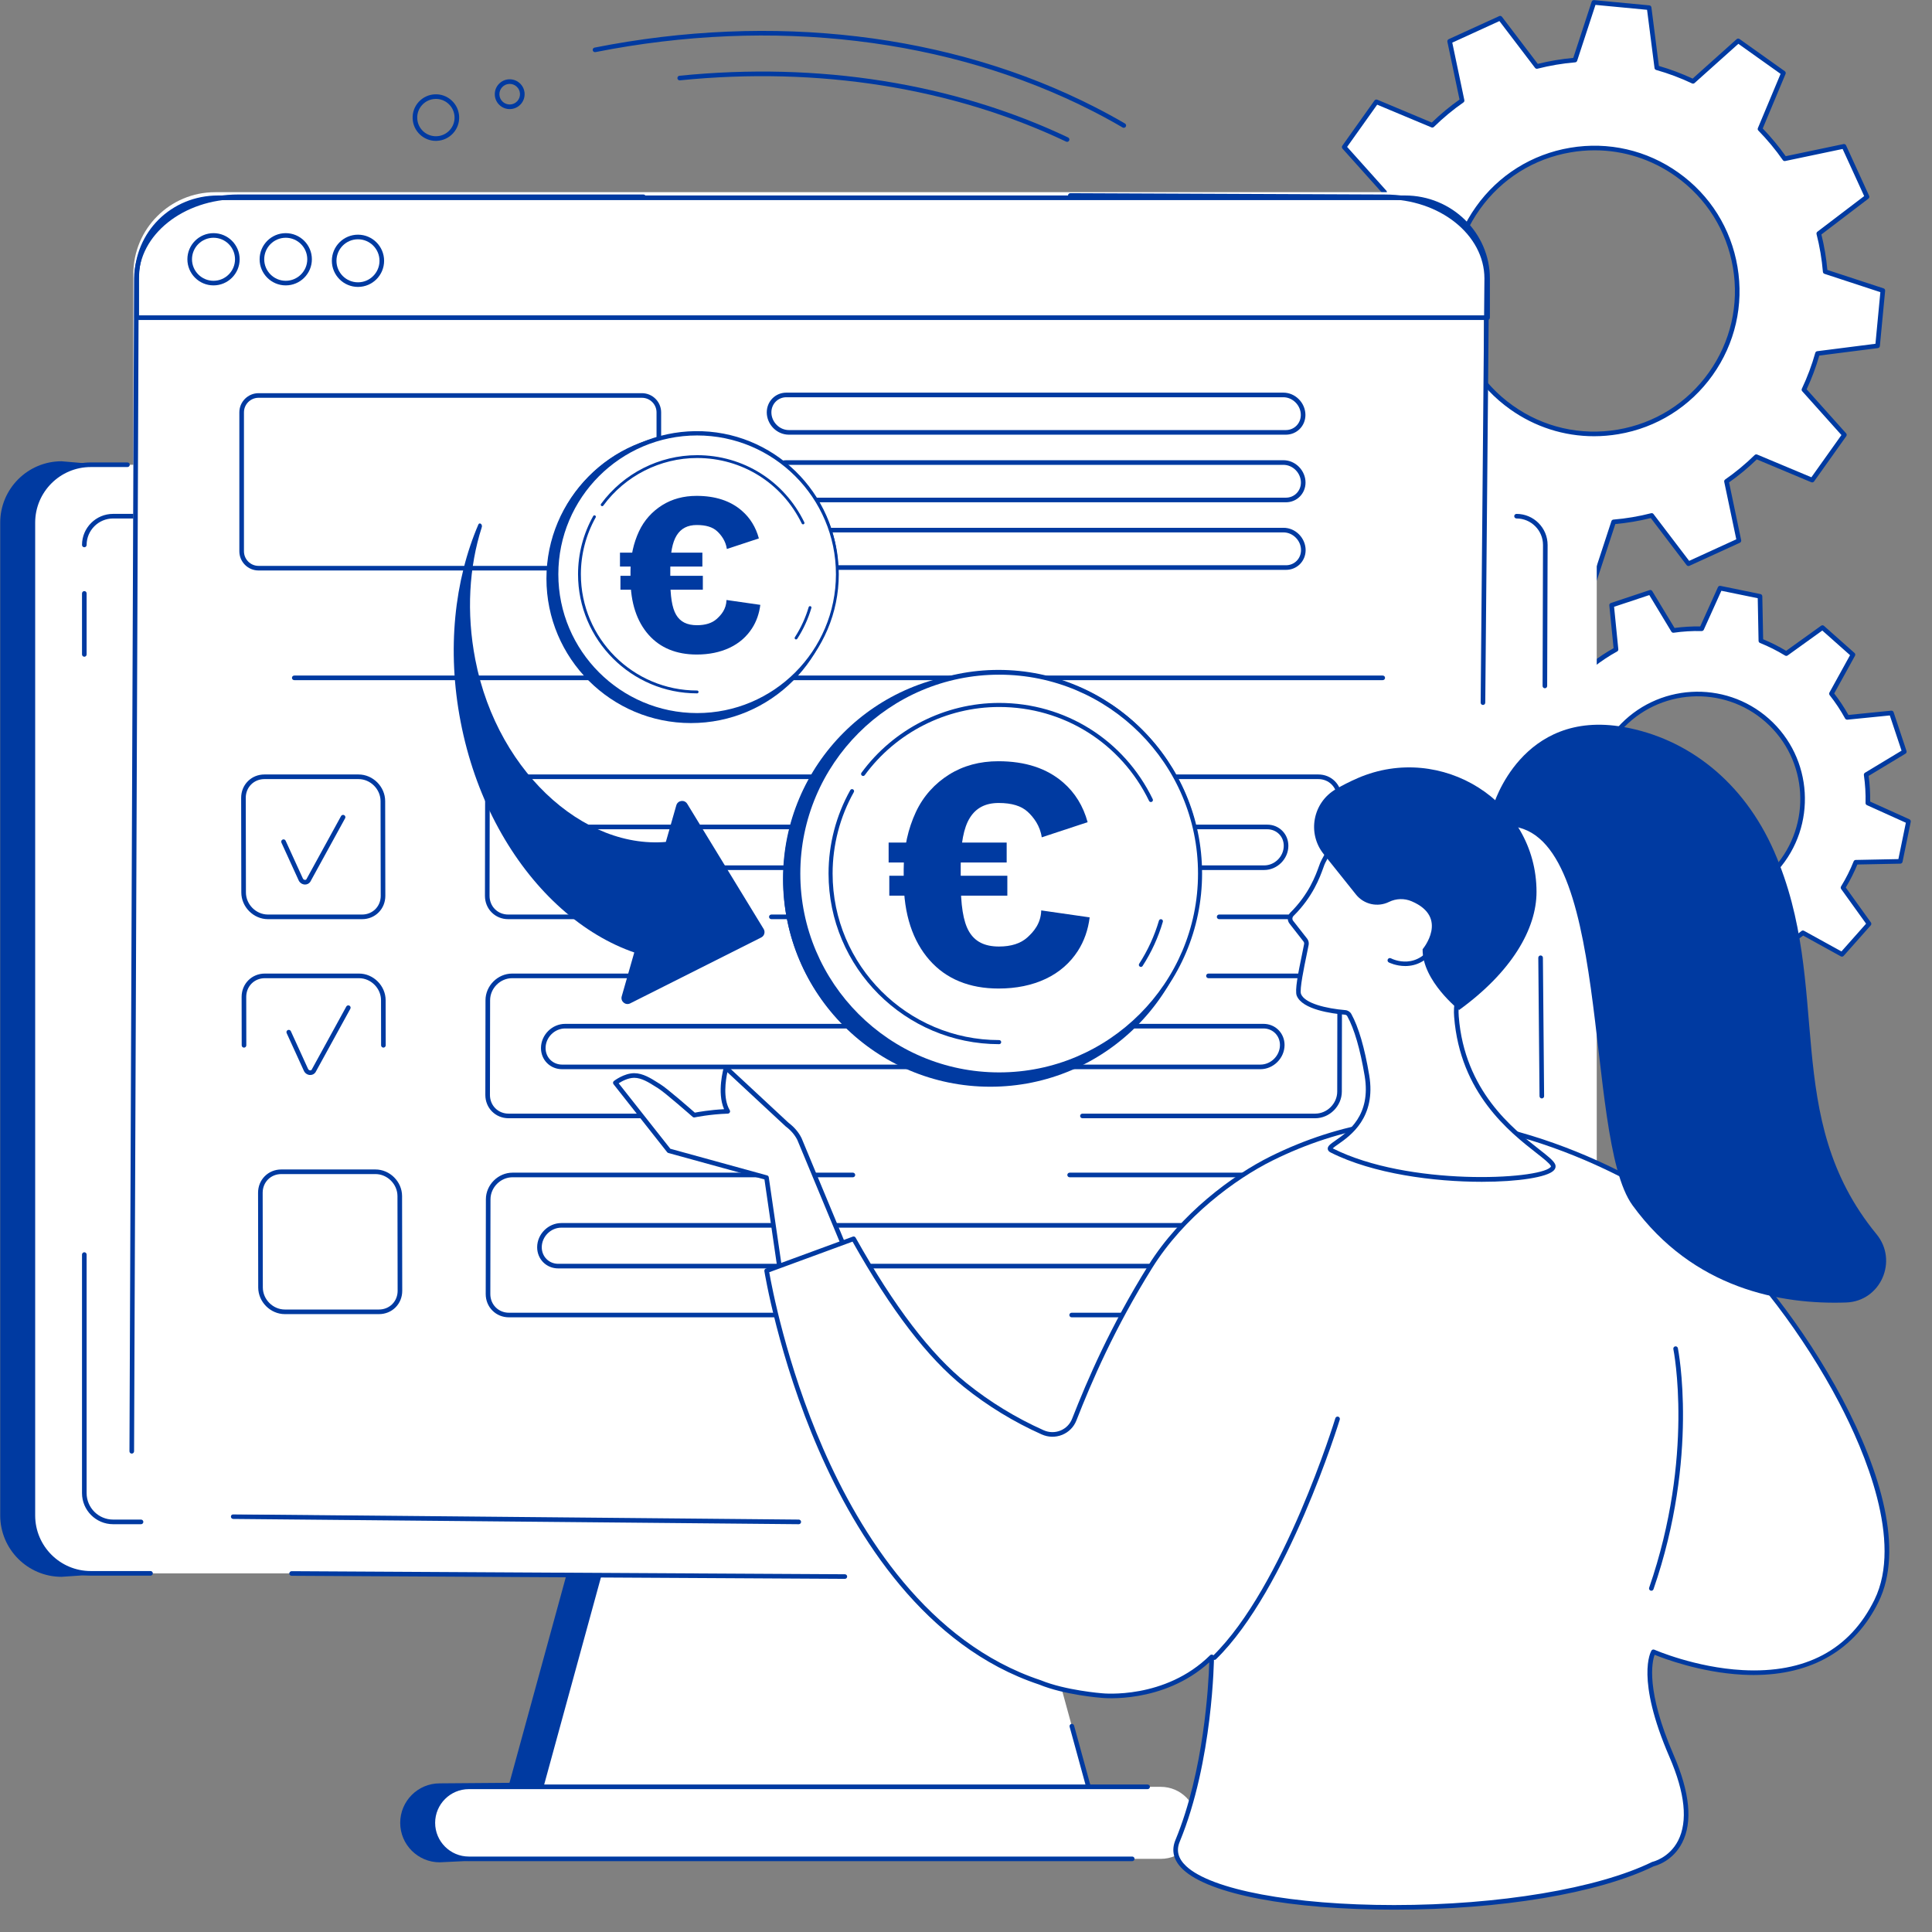
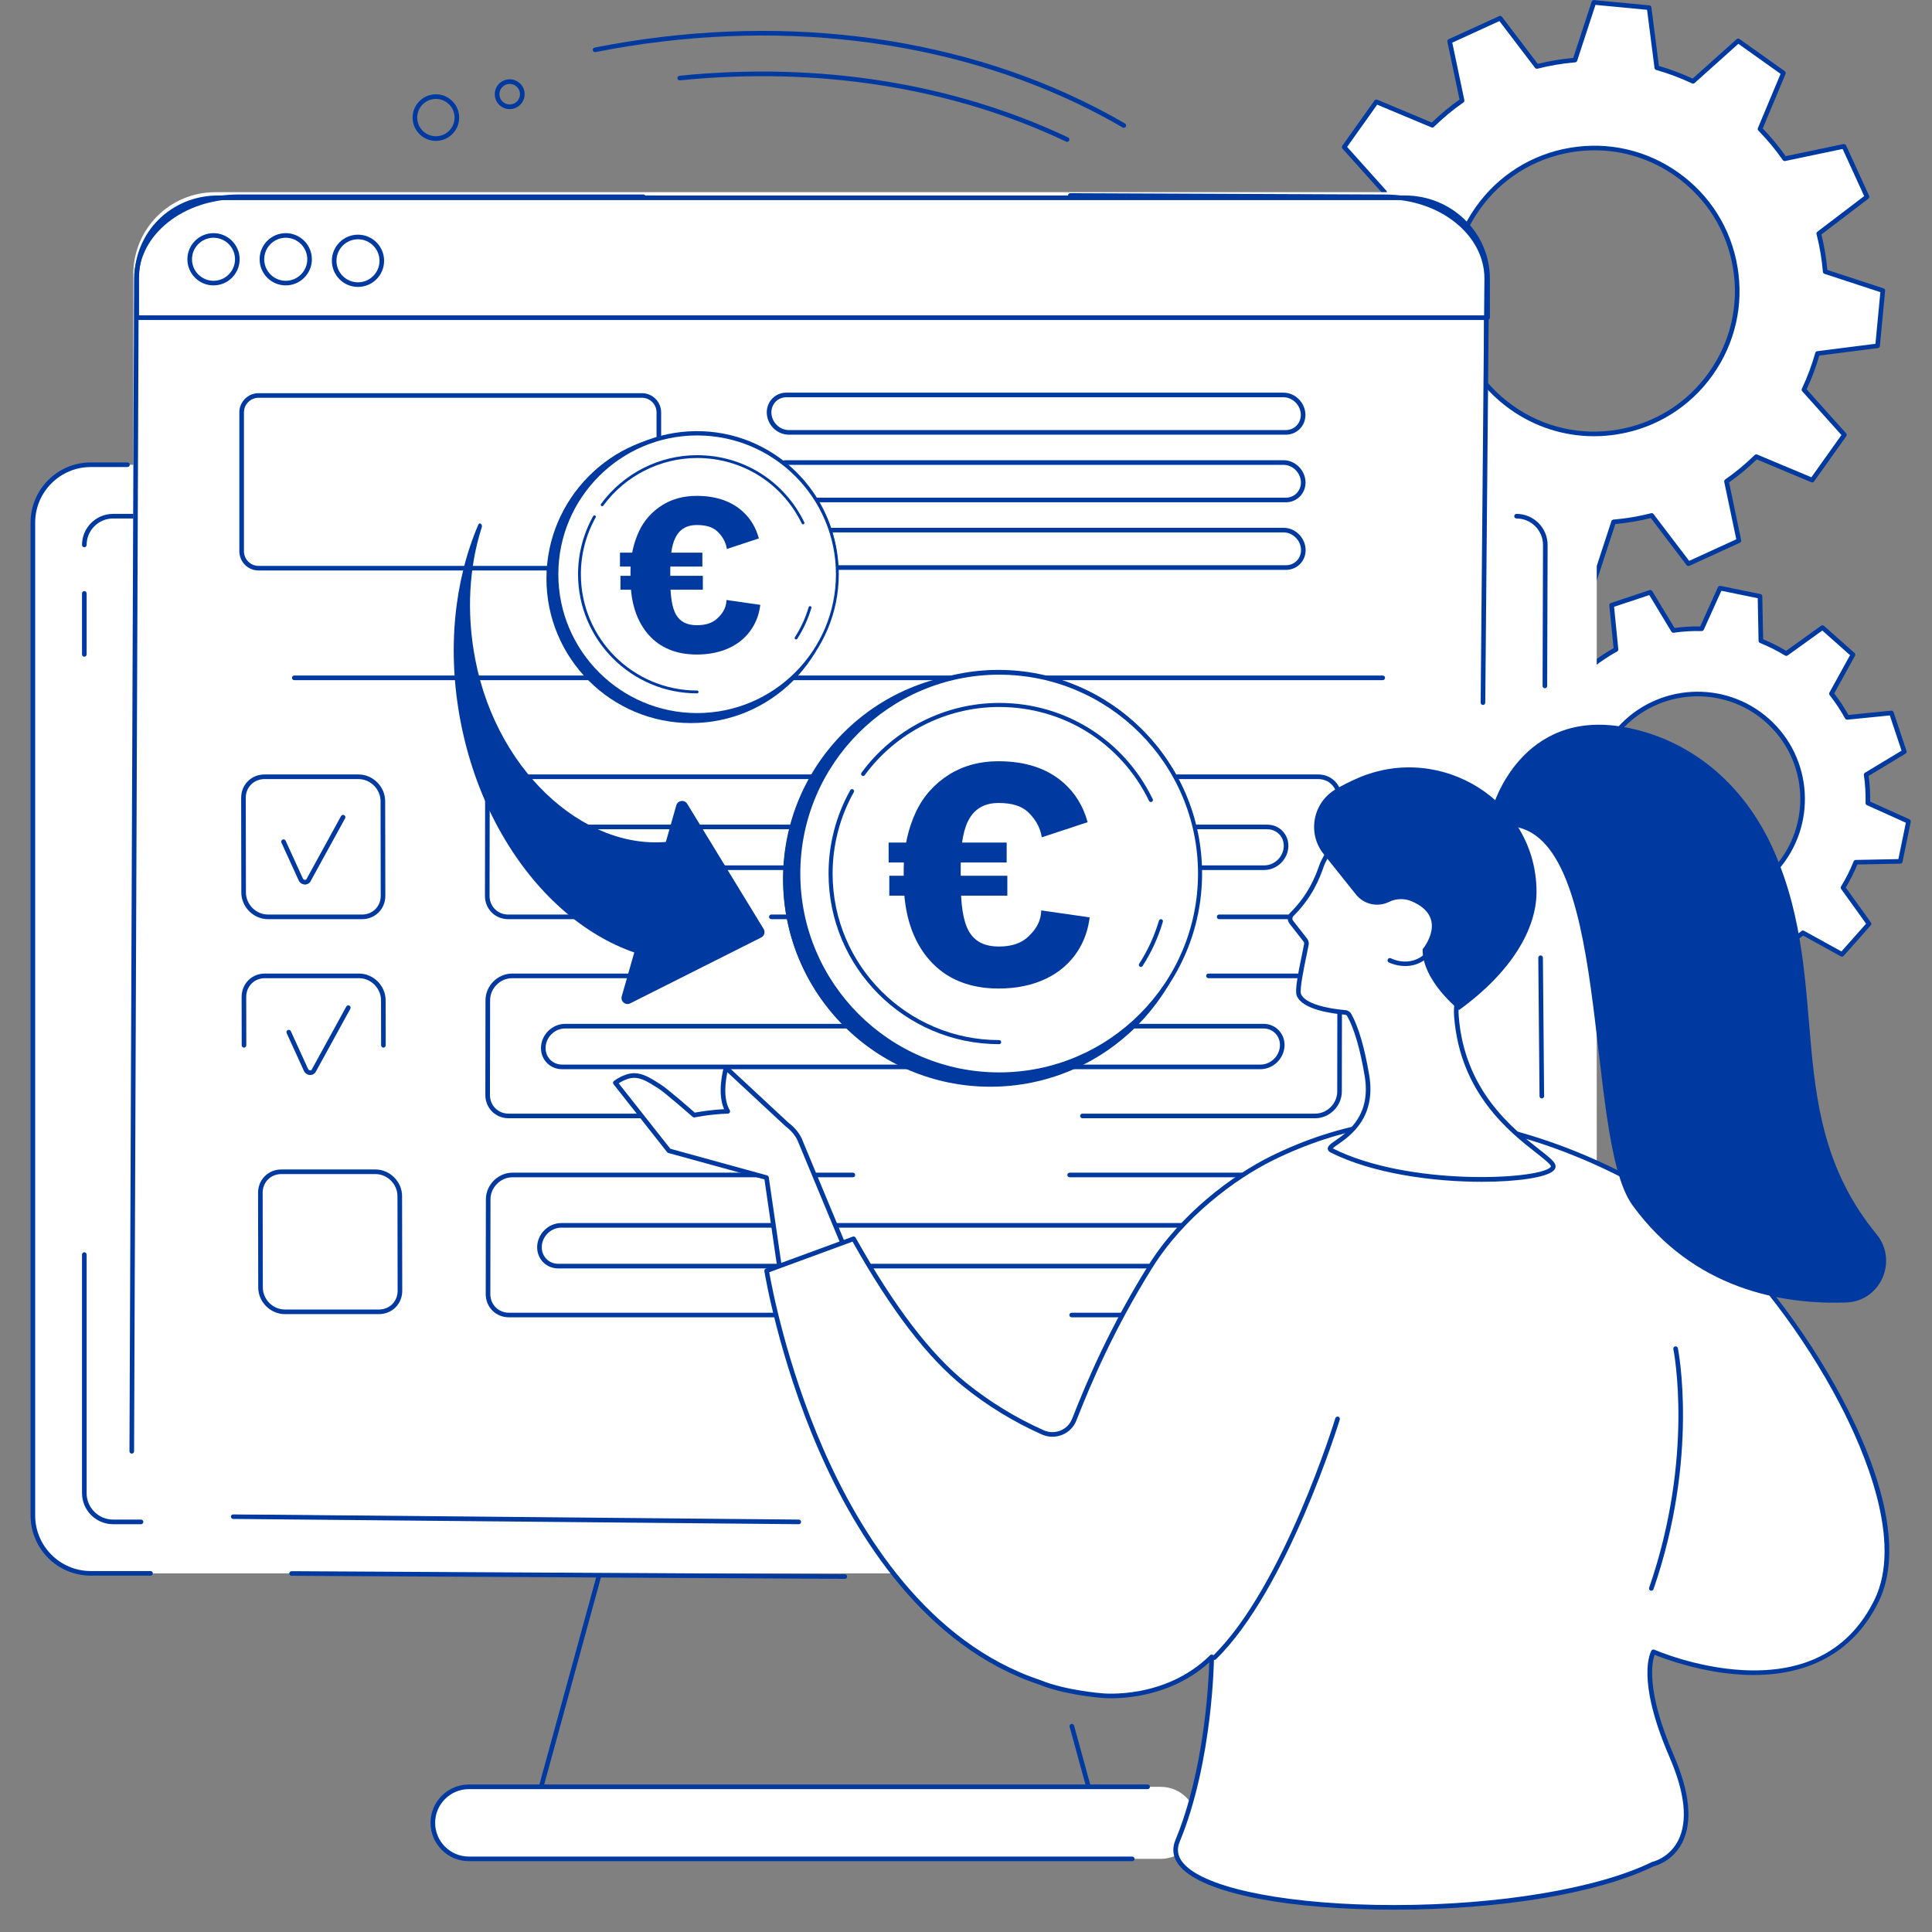
<svg xmlns="http://www.w3.org/2000/svg" width="100%" height="100%" viewBox="0 0 500 500" xml:space="preserve" style="fill-rule:evenodd;clip-rule:evenodd;stroke-linejoin:round;stroke-miterlimit:2;">
  <rect x="0" y="0" width="500" height="500" fill="#808080" stroke="none" />
  <path d="M382.464,53.854C394.307,37.208 417.401,33.323 434.047,45.167C450.693,57.01 454.578,80.104 442.74,96.75C430.896,113.391 407.797,117.281 391.156,105.438C374.505,93.594 370.62,70.5 382.464,53.854ZM358.344,49.75C356.906,52.807 355.724,55.938 354.833,59.12L339.286,61.109L337.927,75.411L352.839,80.302C353.12,83.625 353.677,86.922 354.505,90.161L342.01,99.667L347.984,112.734L363.323,109.516C365.208,112.234 367.349,114.807 369.714,117.224L363.651,131.698L375.359,140.026L387.047,129.557C390.104,131 393.234,132.177 396.422,133.068L398.406,148.615L412.708,149.979L417.599,135.063C420.927,134.781 424.224,134.224 427.458,133.401L436.964,145.891L450.031,139.922L446.813,124.578C449.531,122.693 452.104,120.557 454.521,118.193L468.995,124.255L477.323,112.542L466.854,100.854C468.297,97.797 469.474,94.667 470.365,91.479L485.911,89.495L487.276,75.193L472.359,70.302C472.083,66.974 471.526,63.682 470.698,60.443L483.188,50.938L477.219,37.87L461.875,41.089C459.995,38.37 457.854,35.797 455.49,33.385L461.552,18.906L449.844,10.578L438.156,21.047C435.094,19.604 431.964,18.427 428.776,17.536L426.797,1.99L412.495,0.625L407.604,15.542C404.276,15.823 400.979,16.38 397.74,17.203L388.234,4.708L375.167,10.682L378.391,26.026C375.667,27.911 373.094,30.047 370.682,32.417L356.203,26.354L347.875,38.063L358.344,49.75" style="fill:white;fill-rule:nonzero;" />
  <path d="M412.677,38.901C410.646,38.901 408.599,39.073 406.552,39.417C396.969,41.031 388.589,46.281 382.953,54.203C377.318,62.12 375.104,71.766 376.719,81.349C378.328,90.932 383.583,99.318 391.5,104.948C399.417,110.589 409.063,112.802 418.646,111.188C428.229,109.573 436.615,104.323 442.25,96.401C447.885,88.484 450.104,78.839 448.484,69.255C446.87,59.672 441.62,51.286 433.698,45.651C427.469,41.219 420.172,38.901 412.677,38.901ZM412.521,112.896C404.776,112.896 397.245,110.505 390.813,105.922C382.63,100.104 377.203,91.448 375.542,81.547C373.87,71.646 376.156,61.693 381.979,53.51C387.797,45.328 396.453,39.906 406.354,38.24C416.255,36.573 426.214,38.859 434.391,44.682C442.573,50.5 447.995,59.156 449.661,69.057C451.328,78.958 449.042,88.917 443.224,97.094C437.401,105.271 428.745,110.698 418.844,112.365C416.734,112.719 414.62,112.896 412.521,112.896ZM398.938,148.068L412.292,149.339L417.031,134.875C417.104,134.646 417.313,134.484 417.547,134.469C420.833,134.193 424.12,133.641 427.307,132.823C427.542,132.76 427.792,132.849 427.932,133.042L437.151,145.151L449.349,139.573L446.229,124.703C446.177,124.469 446.276,124.224 446.474,124.089C449.141,122.234 451.708,120.109 454.104,117.766C454.276,117.594 454.531,117.547 454.75,117.635L468.786,123.516L476.563,112.589L466.411,101.25C466.25,101.078 466.214,100.818 466.318,100.604C467.75,97.573 468.917,94.453 469.792,91.318C469.859,91.089 470.052,90.917 470.292,90.891L485.365,88.969L486.635,75.609L472.177,70.87C471.943,70.797 471.786,70.594 471.766,70.354C471.49,67.073 470.938,63.792 470.12,60.594C470.063,60.359 470.146,60.115 470.339,59.969L482.448,50.75L476.87,38.552L462,41.672C461.76,41.724 461.521,41.625 461.391,41.427C459.531,38.755 457.401,36.193 455.063,33.797C454.891,33.63 454.844,33.37 454.938,33.151L460.813,19.115L449.885,11.339L438.552,21.49C438.375,21.651 438.115,21.688 437.896,21.589C434.875,20.156 431.75,18.99 428.62,18.109C428.385,18.042 428.214,17.849 428.188,17.609L426.26,2.536L412.906,1.266L408.167,15.729C408.094,15.958 407.891,16.12 407.651,16.135C404.365,16.411 401.083,16.969 397.891,17.781C397.656,17.839 397.411,17.755 397.266,17.563L388.047,5.453L375.849,11.031L378.969,25.901C379.021,26.135 378.927,26.38 378.729,26.516C376.052,28.37 373.49,30.5 371.099,32.839C370.927,33.01 370.667,33.057 370.448,32.964L356.411,27.089L348.635,38.016L358.786,49.349C358.948,49.531 358.984,49.786 358.885,50.005C357.453,53.031 356.286,56.151 355.411,59.286C355.344,59.516 355.146,59.688 354.911,59.714L339.833,61.641L338.563,74.99L353.026,79.734C353.255,79.807 353.417,80.016 353.432,80.25C353.708,83.536 354.266,86.823 355.078,90.016C355.141,90.245 355.052,90.49 354.865,90.635L342.75,99.854L348.328,112.052L363.198,108.932C363.438,108.88 363.677,108.979 363.813,109.177C365.667,111.844 367.797,114.411 370.141,116.807C370.307,116.979 370.354,117.234 370.26,117.453L364.385,131.49L375.313,139.266L386.646,129.115C386.823,128.953 387.089,128.917 387.302,129.021C390.333,130.453 393.453,131.62 396.583,132.495C396.813,132.563 396.984,132.755 397.01,132.995L398.938,148.068ZM412.714,150.573C412.693,150.573 412.672,150.573 412.656,150.568L398.349,149.214C398.068,149.182 397.849,148.969 397.818,148.693L395.88,133.536C392.938,132.688 390.005,131.594 387.151,130.266L375.755,140.474C375.552,140.661 375.24,140.677 375.01,140.51L363.307,132.182C363.078,132.021 362.995,131.724 363.099,131.464L369.01,117.354C366.823,115.094 364.823,112.682 363.063,110.182L348.104,113.318C347.833,113.375 347.552,113.234 347.443,112.984L341.469,99.917C341.349,99.661 341.427,99.359 341.651,99.193L353.828,89.927C353.083,86.917 352.563,83.833 352.281,80.745L337.74,75.979C337.474,75.891 337.307,75.635 337.328,75.354L338.693,61.052C338.719,60.771 338.932,60.552 339.208,60.516L354.365,58.578C355.214,55.635 356.307,52.703 357.635,49.854L347.427,38.458C347.245,38.25 347.229,37.943 347.391,37.714L355.719,26.005C355.88,25.776 356.177,25.693 356.438,25.802L370.547,31.714C372.807,29.526 375.219,27.526 377.724,25.766L374.583,10.807C374.526,10.536 374.667,10.26 374.917,10.141L387.99,4.172C388.24,4.052 388.542,4.13 388.714,4.354L397.979,16.531C400.984,15.786 404.068,15.266 407.161,14.984L411.922,0.438C412.016,0.177 412.276,0 412.547,0.031L426.849,1.391C427.13,1.417 427.349,1.635 427.385,1.911L429.318,17.068C432.266,17.917 435.198,19.016 438.052,20.339L449.448,10.13C449.656,9.943 449.958,9.932 450.188,10.094L461.896,18.422C462.125,18.583 462.208,18.88 462.099,19.135L456.193,33.25C458.375,35.51 460.375,37.922 462.141,40.422L477.094,37.286C477.365,37.229 477.641,37.365 477.76,37.62L483.734,50.688C483.849,50.943 483.771,51.24 483.547,51.411L471.375,60.682C472.12,63.693 472.641,66.776 472.922,69.859L487.458,74.625C487.729,74.714 487.896,74.969 487.87,75.25L486.51,89.557C486.484,89.828 486.266,90.052 485.99,90.089L470.833,92.021C469.984,94.964 468.891,97.901 467.563,100.75L477.771,112.146C477.958,112.354 477.974,112.667 477.807,112.891L469.479,124.599C469.318,124.828 469.021,124.906 468.76,124.802L454.656,118.891C452.391,121.083 449.984,123.078 447.479,124.839L450.615,139.797C450.672,140.068 450.531,140.344 450.281,140.464L437.214,146.432C436.958,146.552 436.661,146.474 436.49,146.25L427.224,134.073C424.219,134.823 421.13,135.344 418.042,135.625L413.276,150.167C413.193,150.406 412.964,150.573 412.714,150.573" style="fill:rgb(0,58,161);fill-rule:nonzero;" />
  <path d="M419.016,188.734C428.979,177.51 446.156,176.484 457.385,186.448C468.615,196.411 469.641,213.589 459.677,224.818C449.714,236.042 432.531,237.068 421.307,227.104C410.078,217.146 409.052,199.964 419.016,188.734ZM401.719,183.833C400.422,185.958 399.318,188.151 398.417,190.406L386.901,190.63L384.776,200.979L395.292,205.724C395.234,208.177 395.38,210.63 395.729,213.057L385.854,219.021L389.188,229.036L400.651,227.896C401.818,230.026 403.172,232.078 404.714,234.026L399.141,244.125L407.036,251.135L416.401,244.406C418.526,245.698 420.719,246.807 422.974,247.708L423.203,259.224L433.547,261.344L438.292,250.833C440.745,250.885 443.198,250.745 445.625,250.396L451.589,260.266L461.609,256.932L460.464,245.469C462.599,244.307 464.646,242.948 466.594,241.411L476.698,246.979L483.703,239.083L476.974,229.719C478.266,227.599 479.375,225.401 480.276,223.146L491.792,222.917L493.911,212.573L483.401,207.828C483.458,205.38 483.313,202.927 482.964,200.495L492.833,194.531L489.5,184.516L478.042,185.656C476.875,183.521 475.516,181.474 473.979,179.526L479.547,169.427L471.651,162.422L462.286,169.146C460.167,167.854 457.969,166.745 455.714,165.844L455.49,154.328L445.146,152.208L440.396,162.719C437.948,162.661 435.495,162.813 433.063,163.156L427.099,153.286L417.083,156.62L418.229,168.083C416.094,169.245 414.042,170.604 412.094,172.146L402,166.573L394.99,174.469L401.719,183.833" style="fill:white;fill-rule:nonzero;" />
  <path d="M419.458,189.13C409.734,200.094 410.74,216.927 421.698,226.661C432.661,236.391 449.5,235.385 459.224,224.422C468.958,213.458 467.953,196.62 456.984,186.896C446.026,177.161 429.193,178.167 419.458,189.13ZM439.328,234.542C432.766,234.542 426.188,232.24 420.906,227.557C409.448,217.385 408.401,199.797 418.568,188.339C428.734,176.885 446.328,175.839 457.781,186C469.24,196.167 470.286,213.755 460.125,225.219C454.641,231.391 447,234.542 439.328,234.542ZM423.786,258.734L433.198,260.667L437.75,250.589C437.849,250.37 438.068,250.214 438.307,250.234C440.714,250.292 443.156,250.146 445.542,249.802C445.776,249.771 446.016,249.88 446.135,250.089L451.854,259.552L460.964,256.516L459.87,245.531C459.844,245.292 459.964,245.063 460.177,244.948C462.266,243.807 464.302,242.464 466.224,240.943C466.411,240.797 466.672,240.776 466.88,240.891L476.568,246.229L482.938,239.047L476.484,230.068C476.349,229.87 476.339,229.609 476.464,229.406C477.745,227.313 478.839,225.13 479.719,222.927C479.807,222.703 480.026,222.552 480.266,222.552L491.302,222.333L493.234,212.922L483.156,208.37C482.932,208.276 482.797,208.057 482.802,207.818C482.859,205.406 482.714,202.974 482.37,200.583C482.339,200.344 482.448,200.109 482.656,199.984L492.12,194.271L489.083,185.156L478.099,186.255C477.865,186.271 477.63,186.156 477.516,185.948C476.37,183.854 475.026,181.818 473.51,179.896C473.365,179.708 473.339,179.448 473.453,179.24L478.792,169.557L471.609,163.182L462.635,169.635C462.438,169.771 462.177,169.781 461.974,169.656C459.885,168.385 457.703,167.286 455.49,166.401C455.266,166.313 455.12,166.094 455.115,165.859L454.901,154.818L445.49,152.891L440.943,162.969C440.844,163.188 440.62,163.328 440.38,163.318C437.969,163.26 435.536,163.406 433.151,163.75C432.911,163.786 432.677,163.672 432.552,163.469L426.839,154.005L417.724,157.036L418.818,168.021C418.844,168.26 418.719,168.49 418.51,168.604C416.427,169.745 414.385,171.094 412.464,172.609C412.276,172.76 412.016,172.781 411.807,172.667L402.125,167.328L395.75,174.51L402.198,183.484C402.344,183.682 402.354,183.948 402.224,184.146C400.948,186.24 399.854,188.422 398.969,190.63C398.88,190.854 398.667,191 398.422,191.005L387.385,191.219L385.458,200.63L395.536,205.182C395.755,205.276 395.891,205.5 395.891,205.74C395.828,208.151 395.979,210.583 396.318,212.974C396.349,213.214 396.24,213.448 396.036,213.573L386.573,219.286L389.604,228.396L400.589,227.302C400.823,227.281 401.057,227.396 401.172,227.609C402.313,229.698 403.661,231.734 405.182,233.661C405.328,233.844 405.349,234.104 405.234,234.318L399.896,243.995L407.078,250.37L416.057,243.917C416.25,243.781 416.51,243.771 416.714,243.896C418.807,245.177 420.99,246.271 423.193,247.156C423.417,247.245 423.568,247.458 423.573,247.698L423.786,258.734ZM433.547,261.943C433.505,261.943 433.464,261.938 433.422,261.927L423.083,259.807C422.807,259.75 422.609,259.516 422.609,259.24L422.391,248.115C420.359,247.281 418.359,246.276 416.432,245.12L407.385,251.62C407.156,251.781 406.849,251.766 406.646,251.583L398.745,244.573C398.536,244.385 398.484,244.083 398.62,243.839L403.995,234.083C402.62,232.307 401.385,230.443 400.318,228.526L389.245,229.635C388.969,229.651 388.708,229.495 388.62,229.224L385.286,219.208C385.198,218.948 385.307,218.656 385.542,218.51L395.078,212.75C394.786,210.552 394.656,208.323 394.688,206.109L384.531,201.521C384.276,201.406 384.135,201.13 384.193,200.859L386.313,190.516C386.37,190.245 386.609,190.047 386.885,190.036L398.01,189.818C398.839,187.797 399.844,185.792 401,183.865L394.505,174.823C394.339,174.594 394.354,174.281 394.542,174.073L401.552,166.177C401.734,165.969 402.036,165.917 402.286,166.052L412.036,171.432C413.813,170.052 415.677,168.818 417.594,167.75L416.49,156.682C416.458,156.406 416.63,156.141 416.896,156.057L426.911,152.719C427.172,152.635 427.464,152.74 427.609,152.979L433.37,162.516C435.568,162.219 437.797,162.089 440.016,162.12L444.599,151.964C444.714,151.708 444.99,151.573 445.26,151.625L455.604,153.745C455.875,153.802 456.078,154.042 456.083,154.318L456.302,165.443C458.333,166.276 460.328,167.281 462.255,168.432L471.302,161.938C471.531,161.771 471.839,161.792 472.047,161.974L479.943,168.984C480.151,169.167 480.203,169.474 480.068,169.714L474.688,179.469C476.068,181.245 477.302,183.115 478.37,185.026L489.438,183.922C489.719,183.896 489.979,184.063 490.068,184.328L493.401,194.349C493.484,194.609 493.385,194.901 493.141,195.047L483.604,200.802C483.901,203 484.031,205.234 484,207.448L494.156,212.031C494.411,212.146 494.552,212.422 494.495,212.698L492.375,223.036C492.323,223.313 492.078,223.51 491.802,223.516L480.682,223.734C479.849,225.76 478.844,227.76 477.688,229.688L484.188,238.734C484.349,238.964 484.333,239.271 484.146,239.479L477.141,247.375C476.953,247.589 476.646,247.635 476.406,247.505L466.651,242.125C464.875,243.5 463.005,244.74 461.094,245.802L462.198,256.875C462.229,257.151 462.057,257.411 461.797,257.5L451.776,260.833C451.51,260.917 451.219,260.818 451.078,260.578L445.318,251.042C443.125,251.333 440.891,251.464 438.672,251.438L434.089,261.594C433.99,261.807 433.776,261.943 433.547,261.943" style="fill:rgb(0,58,161);fill-rule:nonzero;" />
-   <path d="M243.589,138.891L15.932,119.375C7.182,119.375 0.057,126.495 0.057,135.25L0.057,392.203C0.057,400.953 7.182,408.078 15.932,408.078L148.927,399.068L131.854,461.391L113.786,461.531C108.156,461.531 103.573,466.115 103.573,471.75C103.573,477.38 108.156,481.964 113.786,481.964L265.094,474.75C270.724,474.75 260.182,408.078 260.182,408.078C260.182,408.078 252.344,138.891 243.589,138.891" style="fill:rgb(0,58,161);fill-rule:nonzero;" />
-   <path d="M257.807,375.229L163.943,375.229L137.318,472.417L284.432,472.417L257.807,375.229" style="fill:white;fill-rule:nonzero;" />
  <path d="M284.432,473.01L137.318,473.01C137.13,473.01 136.953,472.927 136.844,472.781C136.729,472.63 136.693,472.438 136.74,472.26L163.37,375.068C163.438,374.807 163.677,374.63 163.943,374.63L257.807,374.63C258.073,374.63 258.307,374.807 258.38,375.068L270.161,418.078C270.25,418.396 270.063,418.724 269.745,418.807C269.427,418.891 269.099,418.708 269.01,418.396L257.349,375.823L164.396,375.823L138.099,471.823L283.651,471.823L276.818,446.891C276.734,446.573 276.917,446.245 277.24,446.156C277.552,446.073 277.885,446.26 277.969,446.578L285.01,472.26C285.057,472.438 285.021,472.63 284.906,472.781C284.792,472.927 284.62,473.01 284.432,473.01" style="fill:rgb(0,58,161);fill-rule:nonzero;" />
  <path d="M398.26,120.276L23.484,120.276C15.214,120.276 8.51,126.979 8.51,135.25L8.51,392.203C8.51,400.474 15.214,407.182 23.484,407.182L398.26,407.182C406.531,407.182 413.234,400.474 413.234,392.203L413.234,135.25C413.234,126.979 406.531,120.276 398.26,120.276" style="fill:white;fill-rule:nonzero;" />
  <path d="M300.406,462.432L121.339,462.432C116.193,462.432 112.021,466.604 112.021,471.75C112.021,476.896 116.193,481.068 121.339,481.068L300.406,481.068C305.552,481.068 309.729,476.896 309.729,471.75C309.729,466.604 305.552,462.432 300.406,462.432" style="fill:white;fill-rule:nonzero;" />
  <path d="M38.953,407.776L23.484,407.776C14.896,407.776 7.911,400.792 7.911,392.203L7.911,135.25C7.911,126.667 14.896,119.677 23.484,119.677L32.99,119.677C33.318,119.677 33.583,119.948 33.583,120.276C33.583,120.604 33.318,120.87 32.99,120.87L23.484,120.87C15.557,120.87 9.104,127.323 9.104,135.25L9.104,392.203C9.104,400.135 15.557,406.583 23.484,406.583L38.953,406.583C39.286,406.583 39.552,406.849 39.552,407.182C39.552,407.51 39.286,407.776 38.953,407.776" style="fill:rgb(0,58,161);fill-rule:nonzero;" />
  <path d="M218.646,408.604L75.458,407.813C75.13,407.807 74.865,407.542 74.865,407.214C74.87,406.885 75.13,406.641 75.469,406.62L218.651,407.417C218.979,407.417 219.245,407.688 219.245,408.016C219.24,408.344 218.974,408.604 218.646,408.604" style="fill:rgb(0,58,161);fill-rule:nonzero;" />
  <path d="M293.026,481.667L121.339,481.667C115.875,481.667 111.422,477.219 111.422,471.75C111.422,466.281 115.875,461.833 121.339,461.833L297,461.833C297.328,461.833 297.599,462.099 297.599,462.432C297.599,462.76 297.328,463.026 297,463.026L121.339,463.026C116.531,463.026 112.615,466.943 112.615,471.75C112.615,476.563 116.531,480.474 121.339,480.474L293.026,480.474C293.354,480.474 293.62,480.74 293.62,481.068C293.62,481.401 293.354,481.667 293.026,481.667" style="fill:rgb(0,58,161);fill-rule:nonzero;" />
  <path d="M399.021,284.276C398.693,284.276 398.427,284.01 398.427,283.682L398.109,247.875C398.104,247.547 398.37,247.276 398.698,247.271L398.703,247.271C399.031,247.271 399.302,247.536 399.302,247.865L399.615,283.677C399.62,284.005 399.354,284.271 399.021,284.276" style="fill:rgb(0,58,161);fill-rule:nonzero;" />
  <path d="M36.5,394.464L29.271,394.464C24.833,394.464 21.224,390.854 21.224,386.417L21.224,324.682C21.224,324.354 21.495,324.083 21.823,324.083C22.151,324.083 22.417,324.354 22.417,324.682L22.417,386.417C22.417,390.193 25.49,393.266 29.271,393.266L36.5,393.266C36.828,393.266 37.099,393.536 37.099,393.865C37.099,394.198 36.828,394.464 36.5,394.464" style="fill:rgb(0,58,161);fill-rule:nonzero;" />
  <path d="M21.823,169.964C21.495,169.964 21.224,169.698 21.224,169.37L21.224,153.568C21.224,153.24 21.495,152.974 21.823,152.974C22.151,152.974 22.417,153.24 22.417,153.568L22.417,169.37C22.417,169.698 22.151,169.964 21.823,169.964" style="fill:rgb(0,58,161);fill-rule:nonzero;" />
  <path d="M50.87,133.589L29.271,133.589C25.156,133.589 21.823,136.922 21.823,141.036L50.87,133.589" style="fill:white;fill-rule:nonzero;" />
  <path d="M21.823,141.63C21.495,141.63 21.224,141.365 21.224,141.036C21.224,136.599 24.833,132.99 29.271,132.99L50.87,132.99C51.198,132.99 51.469,133.255 51.469,133.583C51.469,133.917 51.198,134.182 50.87,134.182L29.271,134.182C25.49,134.182 22.417,137.255 22.417,141.036C22.417,141.365 22.151,141.63 21.823,141.63" style="fill:rgb(0,58,161);fill-rule:nonzero;" />
  <path d="M399.813,177.521L399.927,141.036C399.927,136.922 396.594,133.583 392.479,133.583L399.813,177.521" style="fill:white;fill-rule:nonzero;" />
  <path d="M399.813,178.12C399.484,178.12 399.219,177.854 399.219,177.526L399.328,141.036C399.328,137.26 396.255,134.182 392.479,134.182C392.151,134.182 391.88,133.917 391.88,133.589C391.88,133.255 392.151,132.995 392.479,132.995C396.911,132.995 400.521,136.599 400.521,141.036L400.406,177.531C400.406,177.859 400.141,178.12 399.813,178.12" style="fill:rgb(0,58,161);fill-rule:nonzero;" />
  <path d="M206.719,394.464L206.714,394.464L60.349,393.099C60.021,393.094 59.755,392.823 59.76,392.495C59.76,392.167 60.026,391.906 60.354,391.906L60.359,391.906L206.729,393.266C207.057,393.271 207.318,393.542 207.318,393.875C207.313,394.198 207.047,394.464 206.719,394.464" style="fill:rgb(0,58,161);fill-rule:nonzero;" />
  <path d="M384.906,394.089L34.51,391.698L34.51,70.896C34.51,59.214 43.979,49.74 55.661,49.74L362.813,49.74C374.495,49.74 383.964,59.214 383.964,70.896L384.906,394.089" style="fill:white;fill-rule:nonzero;" />
  <path d="M384.979,82.214L384.979,72.089C384.979,60.406 375.292,51.193 363.609,51.193L56.458,51.193C44.776,51.193 35.375,60.406 35.375,72.089L35.375,82.214L384.979,82.214" style="fill:white;fill-rule:nonzero;" />
  <path d="M35.974,81.615L384.385,81.615L384.385,72.089C384.385,60.891 375.068,51.786 363.609,51.786L56.458,51.786C44.969,51.786 35.974,60.703 35.974,72.089L35.974,81.615ZM384.984,82.807L35.375,82.807C35.047,82.807 34.781,82.542 34.781,82.214L34.781,72.089C34.781,60.036 44.302,50.589 56.458,50.589L363.609,50.589C375.724,50.589 385.583,60.234 385.583,72.089L385.583,82.214C385.583,82.542 385.313,82.807 384.984,82.807" style="fill:rgb(0,58,161);fill-rule:nonzero;" />
  <path d="M55.255,61.531C52.188,61.531 49.688,64.026 49.688,67.099C49.688,70.167 52.188,72.667 55.255,72.667C58.328,72.667 60.823,70.167 60.823,67.099C60.823,64.026 58.328,61.531 55.255,61.531ZM55.255,73.859C51.526,73.859 48.495,70.828 48.495,67.099C48.495,63.37 51.526,60.339 55.255,60.339C58.984,60.339 62.021,63.37 62.021,67.099C62.021,70.828 58.984,73.859 55.255,73.859" style="fill:rgb(0,58,161);fill-rule:nonzero;" />
  <path d="M73.948,61.531C70.88,61.531 68.38,64.026 68.38,67.099C68.38,70.167 70.88,72.667 73.948,72.667C77.021,72.667 79.521,70.167 79.521,67.099C79.521,64.026 77.021,61.531 73.948,61.531ZM73.948,73.859C70.224,73.859 67.188,70.828 67.188,67.099C67.188,63.37 70.224,60.339 73.948,60.339C77.677,60.339 80.714,63.37 80.714,67.099C80.714,70.828 77.677,73.859 73.948,73.859" style="fill:rgb(0,58,161);fill-rule:nonzero;" />
  <path d="M92.646,61.927C89.573,61.927 87.078,64.422 87.078,67.495C87.078,70.568 89.573,73.063 92.646,73.063C95.714,73.063 98.214,70.568 98.214,67.495C98.214,64.422 95.714,61.927 92.646,61.927ZM92.646,74.255C88.917,74.255 85.885,71.224 85.885,67.495C85.885,63.766 88.917,60.734 92.646,60.734C96.375,60.734 99.406,63.766 99.406,67.495C99.406,71.224 96.375,74.255 92.646,74.255" style="fill:rgb(0,58,161);fill-rule:nonzero;" />
  <path d="M383.786,182.443C383.453,182.438 383.188,182.172 383.193,181.839L384.167,72.083C384.167,60.755 372.599,51.531 358.385,51.531L276.995,51.193C276.667,51.188 276.401,50.917 276.401,50.589C276.401,50.26 276.667,49.995 276.995,49.995L277,49.995L358.385,50.339C373.255,50.339 385.359,60.099 385.359,72.089L384.385,181.854C384.38,182.177 384.115,182.443 383.786,182.443" style="fill:rgb(0,58,161);fill-rule:nonzero;" />
  <path d="M34.099,376.193C33.771,376.193 33.5,375.922 33.505,375.594L34.708,72.083C34.708,60.094 46.813,50.333 61.682,50.333L166.521,50.333C166.854,50.333 167.12,50.599 167.12,50.932C167.12,51.26 166.854,51.531 166.521,51.531L61.682,51.531C47.469,51.531 35.901,60.75 35.901,72.089L34.698,375.599C34.698,375.927 34.427,376.193 34.099,376.193" style="fill:rgb(0,58,161);fill-rule:nonzero;" />
  <path d="M357.849,176.021L76.151,176.021C75.823,176.021 75.557,175.755 75.557,175.427C75.557,175.099 75.823,174.833 76.151,174.833L357.849,174.833C358.182,174.833 358.448,175.099 358.448,175.427C358.448,175.755 358.182,176.021 357.849,176.021" style="fill:rgb(0,58,161);fill-rule:nonzero;" />
  <path d="M68.427,201.63C67.109,201.63 65.891,202.125 64.995,203.021C64.099,203.917 63.604,205.141 63.604,206.469L63.646,230.979C63.651,234.068 66.26,236.682 69.344,236.682L93.708,236.682C95.026,236.682 96.245,236.188 97.141,235.292C98.036,234.396 98.531,233.172 98.531,231.844L98.49,207.333C98.484,204.245 95.875,201.63 92.792,201.63L68.427,201.63ZM93.708,237.88L69.344,237.88C65.615,237.88 62.458,234.719 62.453,230.979L62.411,206.469C62.411,204.828 63.026,203.302 64.151,202.177C65.271,201.052 66.786,200.432 68.427,200.432L92.792,200.432C96.521,200.432 99.677,203.594 99.682,207.333L99.724,231.844C99.724,233.484 99.109,235.01 97.984,236.135C96.865,237.26 95.349,237.88 93.708,237.88" style="fill:rgb(0,58,161);fill-rule:nonzero;" />
  <path d="M78.948,228.917C78.875,228.917 78.797,228.911 78.724,228.901C78.068,228.813 77.505,228.375 77.255,227.755L72.833,218.073C72.698,217.771 72.828,217.417 73.13,217.281C73.427,217.141 73.781,217.276 73.917,217.573L78.354,227.286C78.469,227.573 78.698,227.693 78.875,227.714C78.979,227.729 79.156,227.729 79.286,227.573L88.266,211.198C88.427,210.911 88.786,210.802 89.078,210.964C89.365,211.12 89.474,211.484 89.313,211.771L80.313,228.188C80.297,228.214 80.281,228.234 80.266,228.26C79.953,228.677 79.474,228.917 78.948,228.917" style="fill:rgb(0,58,161);fill-rule:nonzero;" />
  <path d="M72.802,303.849C71.484,303.849 70.266,304.339 69.37,305.234C68.469,306.135 67.979,307.359 67.979,308.688L68.021,333.198C68.026,336.292 70.635,338.901 73.719,338.901L98.083,338.901C99.401,338.901 100.62,338.406 101.516,337.51C102.417,336.609 102.906,335.385 102.906,334.063L102.865,309.552C102.859,306.458 100.25,303.849 97.161,303.849L72.802,303.849ZM98.083,340.094L73.719,340.094C69.99,340.094 66.833,336.938 66.828,333.198L66.786,308.688C66.786,307.042 67.401,305.521 68.526,304.396C69.646,303.276 71.161,302.656 72.802,302.656L97.161,302.656C100.896,302.656 104.052,305.813 104.057,309.547L104.099,334.057C104.099,335.703 103.484,337.229 102.359,338.354C101.24,339.474 99.724,340.094 98.083,340.094" style="fill:rgb(0,58,161);fill-rule:nonzero;" />
  <path d="M80.302,278.208C80.229,278.208 80.151,278.203 80.073,278.198C79.422,278.109 78.859,277.672 78.609,277.052L74.188,267.37C74.047,267.068 74.182,266.714 74.479,266.578C74.781,266.443 75.135,266.573 75.271,266.87L79.703,276.583C79.823,276.87 80.052,276.99 80.229,277.01C80.323,277.026 80.505,277.021 80.641,276.87L89.62,260.495C89.776,260.208 90.141,260.099 90.427,260.26C90.719,260.417 90.823,260.781 90.667,261.068L81.661,277.484C81.651,277.51 81.635,277.531 81.615,277.552C81.307,277.974 80.828,278.208 80.302,278.208" style="fill:rgb(0,58,161);fill-rule:nonzero;" />
  <path d="M63.146,271.125C62.818,271.125 62.552,270.859 62.552,270.531L62.531,257.995C62.531,256.354 63.146,254.828 64.271,253.698C65.391,252.578 66.906,251.958 68.547,251.958L92.911,251.958C96.641,251.958 99.797,255.12 99.802,258.854L99.823,270.516C99.823,270.849 99.557,271.12 99.224,271.12C98.896,271.12 98.63,270.849 98.63,270.521L98.609,258.859C98.604,255.766 95.995,253.156 92.911,253.156L68.547,253.156C67.229,253.156 66.01,253.646 65.115,254.542C64.219,255.443 63.724,256.667 63.724,257.995L63.745,270.526C63.745,270.859 63.479,271.125 63.151,271.125L63.146,271.125" style="fill:rgb(0,58,161);fill-rule:nonzero;" />
  <path d="M337.271,124.896L337.276,124.896L337.271,124.896ZM203.531,120.302C201.37,120.302 199.667,122.016 199.656,124.203C199.651,125.391 200.151,126.573 201.016,127.443C201.885,128.318 203.01,128.797 204.188,128.797L332.797,128.797C334.964,128.797 336.667,127.083 336.677,124.891C336.677,123.703 336.182,122.521 335.313,121.651C334.448,120.781 333.318,120.302 332.141,120.302L203.531,120.302ZM332.797,129.99L204.188,129.99C202.693,129.99 201.266,129.385 200.172,128.286C199.083,127.193 198.458,125.703 198.464,124.198C198.474,121.344 200.703,119.104 203.531,119.104L332.141,119.104C333.641,119.104 335.068,119.714 336.161,120.807C337.25,121.906 337.875,123.391 337.87,124.896C337.859,127.75 335.63,129.99 332.797,129.99" style="fill:rgb(0,58,161);fill-rule:nonzero;" />
  <path d="M203.568,137.786C201.396,137.786 199.693,139.505 199.682,141.693C199.677,142.88 200.177,144.063 201.042,144.932C201.911,145.807 203.042,146.286 204.214,146.286L332.823,146.286C334.99,146.286 336.693,144.573 336.703,142.38C336.708,141.193 336.214,140.01 335.339,139.141C334.474,138.271 333.349,137.786 332.172,137.786L203.568,137.786ZM332.823,147.479L204.214,147.479C202.719,147.479 201.292,146.875 200.198,145.776C199.109,144.677 198.484,143.188 198.49,141.688C198.5,138.833 200.729,136.594 203.568,136.594L332.172,136.594C333.667,136.594 335.094,137.198 336.188,138.297C337.276,139.391 337.901,140.885 337.896,142.385C337.885,145.24 335.656,147.479 332.823,147.479" style="fill:rgb(0,58,161);fill-rule:nonzero;" />
  <path d="M337.245,107.401L337.255,107.401L337.245,107.401ZM203.51,102.807C201.344,102.807 199.641,104.521 199.635,106.708C199.63,107.901 200.125,109.078 200.995,109.953C201.859,110.823 202.99,111.302 204.167,111.302L332.771,111.302C334.938,111.302 336.641,109.589 336.651,107.401C336.656,106.214 336.161,105.031 335.292,104.161C334.422,103.286 333.297,102.807 332.115,102.807L203.51,102.807ZM332.771,112.495L204.167,112.495C202.667,112.495 201.24,111.891 200.146,110.797C199.057,109.698 198.432,108.208 198.438,106.703C198.453,103.849 200.677,101.615 203.51,101.615L332.115,101.615C333.615,101.615 335.042,102.219 336.135,103.318C337.229,104.411 337.849,105.901 337.844,107.406C337.833,110.26 335.604,112.495 332.771,112.495" style="fill:rgb(0,58,161);fill-rule:nonzero;" />
  <path d="M165.927,237.88L131.521,237.88C129.88,237.88 128.365,237.26 127.245,236.135C126.12,235.01 125.505,233.484 125.505,231.844L125.547,207.333C125.552,203.594 128.708,200.432 132.438,200.432L234.24,200.432C234.568,200.432 234.833,200.703 234.833,201.031C234.833,201.359 234.568,201.63 234.24,201.63L132.438,201.63C129.354,201.63 126.745,204.245 126.74,207.333L126.698,231.844C126.698,233.172 127.193,234.396 128.089,235.292C128.984,236.188 130.203,236.682 131.521,236.682L165.927,236.682C166.26,236.682 166.526,236.953 166.526,237.281C166.526,237.609 166.26,237.88 165.927,237.88" style="fill:rgb(0,58,161);fill-rule:nonzero;" />
  <path d="M240.214,237.88L199.625,237.88C199.297,237.88 199.026,237.609 199.026,237.281C199.026,236.953 199.297,236.682 199.625,236.682L240.214,236.682C240.542,236.682 240.807,236.953 240.807,237.281C240.807,237.609 240.542,237.88 240.214,237.88" style="fill:rgb(0,58,161);fill-rule:nonzero;" />
  <path d="M340.271,237.88L315.51,237.88C315.182,237.88 314.917,237.609 314.917,237.281C314.917,236.953 315.182,236.682 315.51,236.682L340.271,236.682C343.354,236.682 345.969,234.068 345.974,230.979L346.01,206.469C346.01,205.141 345.521,203.917 344.62,203.021C343.729,202.125 342.51,201.63 341.193,201.63L295.979,201.63C295.651,201.63 295.38,201.359 295.38,201.031C295.38,200.703 295.651,200.432 295.979,200.432L341.193,200.432C342.828,200.432 344.349,201.052 345.469,202.177C346.589,203.302 347.208,204.828 347.203,206.469L347.167,230.979C347.161,234.719 344,237.88 340.271,237.88" style="fill:rgb(0,58,161);fill-rule:nonzero;" />
  <path d="M142.182,219.667C142.177,220.844 142.615,221.932 143.411,222.729C144.203,223.526 145.281,223.964 146.453,223.964L327.172,223.964C329.906,223.964 332.224,221.646 332.234,218.906C332.24,217.729 331.807,216.641 331.01,215.849C330.214,215.052 329.135,214.615 327.964,214.615L147.245,214.615C144.51,214.615 142.193,216.927 142.182,219.667ZM327.172,225.156L146.453,225.156C144.964,225.156 143.583,224.594 142.568,223.573C141.542,222.547 140.984,221.161 140.99,219.661C141,216.281 143.865,213.417 147.245,213.417L327.964,213.417C329.453,213.417 330.833,213.979 331.854,215.005C332.875,216.026 333.432,217.417 333.427,218.911C333.417,222.297 330.552,225.156 327.172,225.156" style="fill:rgb(0,58,161);fill-rule:nonzero;" />
  <path d="M181.198,289.401L131.62,289.401C129.979,289.401 128.464,288.781 127.344,287.661C126.219,286.536 125.604,285.01 125.604,283.37L125.646,258.854C125.651,255.12 128.807,251.958 132.542,251.958L174.49,251.958C174.823,251.958 175.089,252.229 175.089,252.557C175.089,252.885 174.823,253.156 174.49,253.156L132.542,253.156C129.453,253.156 126.844,255.766 126.839,258.859L126.797,283.37C126.797,284.693 127.292,285.922 128.188,286.818C129.083,287.714 130.302,288.208 131.62,288.208L181.198,288.208C181.531,288.208 181.797,288.474 181.797,288.802C181.797,289.13 181.531,289.401 181.198,289.401" style="fill:rgb(0,58,161);fill-rule:nonzero;" />
  <path d="M340.37,289.401L280.13,289.401C279.802,289.401 279.536,289.13 279.536,288.802C279.536,288.474 279.802,288.208 280.13,288.208L340.37,288.208C343.453,288.208 346.068,285.594 346.073,282.505L346.109,257.995C346.115,256.667 345.62,255.443 344.719,254.542C343.828,253.646 342.609,253.156 341.292,253.156L312.745,253.156C312.417,253.156 312.151,252.885 312.151,252.557C312.151,252.229 312.417,251.958 312.745,251.958L341.292,251.958C342.927,251.958 344.448,252.578 345.568,253.698C346.693,254.828 347.307,256.354 347.302,257.995L347.266,282.505C347.255,286.245 344.099,289.401 340.37,289.401" style="fill:rgb(0,58,161);fill-rule:nonzero;" />
  <path d="M140.599,271.219L140.604,271.219L140.599,271.219ZM146.255,266.167C143.521,266.167 141.203,268.479 141.198,271.224C141.193,272.396 141.625,273.484 142.422,274.281C143.219,275.078 144.297,275.516 145.469,275.516L326.188,275.516C328.922,275.516 331.24,273.203 331.25,270.464C331.25,269.286 330.818,268.198 330.021,267.401C329.229,266.604 328.151,266.167 326.979,266.167L146.255,266.167ZM326.188,276.708L145.469,276.708C143.979,276.708 142.599,276.146 141.578,275.125C140.557,274.104 140,272.714 140.005,271.219C140.016,267.833 142.88,264.974 146.255,264.974L326.979,264.974C328.469,264.974 329.849,265.536 330.865,266.557C331.885,267.583 332.448,268.969 332.443,270.464C332.427,273.849 329.568,276.708 326.188,276.708" style="fill:rgb(0,58,161);fill-rule:nonzero;" />
  <path d="M213.021,340.922L131.719,340.922C130.078,340.922 128.563,340.307 127.443,339.182C126.318,338.063 125.703,336.536 125.703,334.891L125.745,310.38C125.75,306.641 128.906,303.484 132.641,303.484L220.729,303.484C221.057,303.484 221.323,303.75 221.323,304.083C221.323,304.411 221.057,304.677 220.729,304.677L132.641,304.677C129.552,304.677 126.943,307.292 126.938,310.385L126.896,334.896C126.896,336.219 127.391,337.443 128.286,338.344C129.182,339.24 130.401,339.734 131.719,339.734L213.021,339.734C213.349,339.734 213.615,339.995 213.615,340.328C213.615,340.656 213.349,340.922 213.021,340.922" style="fill:rgb(0,58,161);fill-rule:nonzero;" />
  <path d="M340.469,340.922L277.339,340.922C277.01,340.922 276.745,340.656 276.745,340.328C276.745,339.995 277.01,339.734 277.339,339.734L340.469,339.734C343.552,339.734 346.167,337.12 346.167,334.026L346.208,309.516C346.214,308.193 345.719,306.969 344.823,306.068C343.922,305.172 342.708,304.677 341.391,304.677L276.818,304.677C276.49,304.677 276.224,304.411 276.224,304.083C276.224,303.75 276.49,303.484 276.818,303.484L341.391,303.484C343.026,303.484 344.547,304.104 345.667,305.224C346.786,306.349 347.406,307.875 347.401,309.521L347.365,334.031C347.359,337.766 344.198,340.922 340.469,340.922" style="fill:rgb(0,58,161);fill-rule:nonzero;" />
  <path d="M139.615,322.771L139.62,322.771L139.615,322.771ZM145.271,317.719C142.536,317.719 140.219,320.036 140.208,322.776C140.203,323.948 140.641,325.036 141.438,325.839C142.229,326.635 143.313,327.073 144.479,327.073L325.198,327.073C327.932,327.073 330.25,324.755 330.26,322.016C330.266,320.839 329.833,319.75 329.031,318.953C328.24,318.156 327.161,317.719 325.99,317.719L145.271,317.719ZM325.198,328.266L144.479,328.266C142.99,328.266 141.609,327.703 140.589,326.682C139.573,325.656 139.01,324.266 139.016,322.771C139.026,319.385 141.891,316.526 145.271,316.526L325.99,316.526C327.479,316.526 328.859,317.089 329.88,318.115C330.901,319.135 331.458,320.526 331.453,322.021C331.443,325.406 328.578,328.266 325.198,328.266" style="fill:rgb(0,58,161);fill-rule:nonzero;" />
  <path d="M66.911,102.948C64.828,102.948 63.135,104.641 63.135,106.724L63.135,142.667C63.135,144.75 64.828,146.448 66.911,146.448L166.13,146.448C168.214,146.448 169.911,144.75 169.911,142.667L169.911,106.724C169.911,104.641 168.214,102.948 166.13,102.948L66.911,102.948ZM166.13,147.641L66.911,147.641C64.172,147.641 61.943,145.411 61.943,142.667L61.943,106.724C61.943,103.984 64.172,101.755 66.911,101.755L166.13,101.755C168.875,101.755 171.104,103.984 171.104,106.724L171.104,142.667C171.104,145.411 168.875,147.641 166.13,147.641" style="fill:rgb(0,58,161);fill-rule:nonzero;" />
  <path d="M112.813,25.599C112.745,25.599 112.672,25.604 112.599,25.609C111.313,25.661 110.12,26.214 109.25,27.167C108.375,28.115 107.927,29.349 107.984,30.635C108.036,31.927 108.589,33.12 109.542,33.995C110.495,34.859 111.729,35.307 113.016,35.255C114.302,35.203 115.495,34.646 116.365,33.698C117.24,32.75 117.688,31.516 117.635,30.224C117.578,28.938 117.026,27.745 116.073,26.875C115.177,26.047 114.026,25.599 112.813,25.599ZM112.802,36.458C111.292,36.458 109.854,35.896 108.734,34.87C107.547,33.781 106.859,32.297 106.792,30.688C106.719,29.083 107.281,27.542 108.37,26.359C109.458,25.172 110.943,24.484 112.552,24.411C114.156,24.339 115.698,24.906 116.88,25.995C118.068,27.083 118.755,28.568 118.828,30.177C118.896,31.781 118.333,33.323 117.245,34.505C116.156,35.688 114.672,36.38 113.068,36.448C112.979,36.453 112.891,36.458 112.802,36.458" style="fill:rgb(0,58,161);fill-rule:nonzero;" />
  <path d="M131.911,21.714L131.797,21.714C131.083,21.745 130.427,22.052 129.948,22.578C129.464,23.099 129.219,23.781 129.245,24.49C129.276,25.203 129.583,25.859 130.109,26.339C131.188,27.333 132.88,27.26 133.87,26.182C134.354,25.656 134.599,24.974 134.573,24.266C134.542,23.552 134.234,22.896 133.708,22.417C133.214,21.964 132.583,21.714 131.911,21.714ZM131.906,28.234C130.974,28.234 130.042,27.896 129.302,27.219C128.542,26.526 128.099,25.573 128.057,24.542C128.01,23.51 128.37,22.531 129.068,21.771C129.766,21.01 130.714,20.568 131.745,20.526C132.776,20.49 133.76,20.839 134.516,21.536C135.276,22.229 135.719,23.182 135.766,24.214C135.807,25.245 135.448,26.229 134.75,26.99C133.99,27.813 132.953,28.234 131.906,28.234" style="fill:rgb(0,58,161);fill-rule:nonzero;" />
  <path d="M276.161,36.708C276.073,36.708 275.99,36.688 275.906,36.646C246.385,22.661 211.828,17.182 175.964,20.792C175.635,20.823 175.344,20.589 175.313,20.26C175.281,19.932 175.516,19.635 175.844,19.604C211.922,15.969 246.698,21.495 276.417,35.573C276.714,35.714 276.844,36.068 276.698,36.365C276.599,36.583 276.385,36.708 276.161,36.708" style="fill:rgb(0,58,161);fill-rule:nonzero;" />
  <path d="M290.839,33.073C290.734,33.073 290.635,33.047 290.536,32.995C288.021,31.526 285.396,30.094 282.745,28.74C245.672,9.823 199.984,4.406 154.104,13.484C153.781,13.547 153.469,13.339 153.401,13.021C153.339,12.693 153.547,12.38 153.875,12.318C200.016,3.182 245.979,8.641 283.286,27.677C285.958,29.042 288.599,30.479 291.141,31.964C291.422,32.125 291.521,32.495 291.354,32.776C291.245,32.969 291.042,33.073 290.839,33.073" style="fill:rgb(0,58,161);fill-rule:nonzero;" />
  <path d="M206.88,294.745C206.219,293.432 205.208,292.172 203.708,291.052L187.906,276.359C187.906,276.359 185.854,283.438 188.344,287.615C183.495,287.776 179.656,288.599 179.656,288.599C179.656,288.599 172.438,282.24 170.635,281.141C168.839,280.047 166.495,278.307 164.078,278.339C161.651,278.37 159.25,280.224 159.25,280.224L173.13,297.818L198.37,304.766L204.297,345.448L222.031,331.193L206.88,294.745" style="fill:white;fill-rule:nonzero;" />
  <path d="M173.479,297.297L198.531,304.193C198.76,304.255 198.927,304.448 198.958,304.677L204.74,344.333L221.307,331.01L206.339,294.995C205.672,293.682 204.667,292.516 203.354,291.531C203.333,291.516 203.318,291.505 203.302,291.49L188.245,277.49C187.807,279.516 187.052,284.286 188.854,287.307C188.964,287.49 188.969,287.714 188.865,287.901C188.766,288.083 188.573,288.203 188.365,288.208C183.63,288.365 179.818,289.177 179.781,289.182C179.599,289.224 179.401,289.172 179.26,289.047C179.188,288.984 172.063,282.708 170.328,281.651C170.073,281.5 169.813,281.333 169.536,281.156C167.969,280.167 166.026,278.938 164.141,278.938L164.083,278.938C162.51,278.958 160.901,279.849 160.109,280.354L173.479,297.297ZM204.297,346.047C204.224,346.047 204.151,346.031 204.078,346.005C203.88,345.927 203.74,345.745 203.703,345.536L197.839,305.234L172.974,298.396C172.849,298.359 172.74,298.286 172.661,298.188L158.781,280.594C158.682,280.469 158.635,280.313 158.656,280.151C158.677,279.995 158.76,279.854 158.885,279.755C158.99,279.672 161.474,277.776 164.068,277.74L164.141,277.74C166.37,277.74 168.479,279.078 170.177,280.151C170.443,280.318 170.698,280.484 170.948,280.635C172.609,281.646 178.573,286.854 179.823,287.953C180.75,287.776 183.688,287.245 187.391,287.057C185.484,282.693 187.25,276.474 187.333,276.193C187.391,275.995 187.547,275.839 187.75,275.786C187.948,275.729 188.161,275.781 188.313,275.922L204.094,290.594C205.552,291.693 206.667,293 207.411,294.479C207.417,294.49 207.422,294.505 207.432,294.516L222.578,330.964C222.682,331.208 222.609,331.49 222.401,331.656L204.672,345.917C204.563,346 204.432,346.047 204.297,346.047" style="fill:rgb(0,58,161);fill-rule:nonzero;" />
  <path d="M198.411,328.865L220.911,320.599C229.75,336.391 239.24,349.958 249.813,358.458C256.031,363.453 262.771,367.526 269.839,370.688C273.016,372.109 276.74,370.635 278.016,367.396C281.526,358.464 287.354,344.396 297.688,327.813C305.458,315.349 318.349,305.125 329.052,299.818C345.682,291.568 365.021,287.583 383.443,291.26C418.99,298.354 443.307,319.073 443.307,319.073C462.651,334.516 498.38,388.359 485.641,414.286C470.016,446.089 427.901,427.484 427.901,427.484C427.901,427.484 423.813,434.156 432.599,454.458C443.276,479.115 427.807,482.417 427.807,482.417C391.859,499.99 296.625,496.068 304.75,476.438C313.443,455.432 313.583,428.797 313.583,428.797C301.573,440.682 285.177,438.813 285.177,438.813C285.177,438.813 275.693,438.099 269.146,435.406C212.26,416.531 198.411,328.865 198.411,328.865" style="fill:white;fill-rule:nonzero;" />
  <path d="M313.583,428.203C313.667,428.203 313.745,428.214 313.823,428.245C314.042,428.344 314.182,428.563 314.182,428.802C314.182,429.068 313.938,455.792 305.297,476.667C304.359,478.948 304.906,481 306.979,482.953C313.495,489.073 334.615,493.026 360.781,493.026L360.818,493.026C387.922,493.026 413.49,488.75 427.547,481.88C427.589,481.859 427.635,481.844 427.688,481.833C427.724,481.828 431.979,480.849 434.281,476.375C436.854,471.349 436.104,464.057 432.052,454.698C423.245,434.344 427.224,427.458 427.396,427.172C427.552,426.917 427.87,426.818 428.146,426.938C428.25,426.984 438.745,431.563 450.979,432.219C467.26,433.094 478.745,426.969 485.104,414.026C492.505,398.958 482.557,375.604 475.974,363.026C466.906,345.719 453.323,327.833 442.932,319.542C442.677,319.323 418.307,298.823 383.328,291.844C366.375,288.458 347.193,291.484 329.318,300.349C319.651,305.146 306.406,314.958 298.198,328.125C288.354,343.917 282.536,357.521 278.573,367.615C277.901,369.318 276.599,370.635 274.906,371.328C273.182,372.026 271.302,371.99 269.594,371.229C262.354,367.99 255.573,363.849 249.443,358.922C240.021,351.354 230.599,339.052 220.641,321.333L199.078,329.255C199.661,332.604 203.432,352.88 213.005,374.844C222.604,396.875 240.167,425.161 269.339,434.844C275.75,437.479 285.125,438.214 285.219,438.219C285.401,438.24 301.505,439.906 313.172,428.375C313.281,428.26 313.432,428.203 313.583,428.203ZM360.781,494.219C333.917,494.219 312.995,490.24 306.161,483.823C303.724,481.526 303.063,478.964 304.198,476.208C311.609,458.302 312.776,436 312.958,430.214C300.99,441.068 285.271,439.427 285.109,439.406C284.74,439.38 275.479,438.656 268.922,435.958C239.365,426.156 221.599,397.557 211.901,375.297C201.417,351.229 197.854,329.177 197.818,328.958C197.776,328.677 197.938,328.401 198.203,328.302L220.708,320.036C220.979,319.932 221.292,320.047 221.432,320.302C231.406,338.13 240.813,350.453 250.193,357.995C256.24,362.854 262.932,366.943 270.083,370.141C271.49,370.771 273.042,370.797 274.453,370.224C275.844,369.656 276.911,368.573 277.458,367.177C281.448,357.042 287.292,343.37 297.188,327.495C305.521,314.115 318.979,304.151 328.786,299.281C346.896,290.297 366.349,287.245 383.557,290.677C418.854,297.719 443.448,318.411 443.693,318.62C462.25,333.432 499.339,387.76 486.172,414.552C480.068,426.979 468.927,433.484 453.854,433.49C452.88,433.49 451.891,433.464 450.885,433.406C440.042,432.818 430.552,429.214 428.214,428.26C427.552,430.073 425.875,437.422 433.151,454.219C437.354,463.943 438.089,471.583 435.323,476.943C432.906,481.635 428.656,482.828 428.005,482.984C413.578,490.016 388.469,494.219 360.818,494.219L360.781,494.219" style="fill:rgb(0,58,161);fill-rule:nonzero;" />
  <path d="M427.365,411.682C427.297,411.682 427.234,411.672 427.167,411.646C426.859,411.542 426.688,411.198 426.802,410.891C438.563,376.854 433.125,349.422 433.063,349.146C433,348.828 433.203,348.51 433.531,348.443C433.854,348.375 434.167,348.583 434.234,348.906C434.292,349.182 439.802,376.922 427.927,411.276C427.839,411.526 427.615,411.682 427.365,411.682" style="fill:rgb(0,58,161);fill-rule:nonzero;" />
  <path d="M314.297,429.583C314.135,429.583 313.984,429.521 313.87,429.401C313.635,429.167 313.641,428.786 313.875,428.557C332.208,410.656 345.458,367.469 345.589,367.031C345.688,366.719 346.021,366.542 346.333,366.63C346.651,366.729 346.828,367.063 346.734,367.38C346.599,367.818 333.26,411.297 314.708,429.411C314.594,429.526 314.443,429.583 314.297,429.583" style="fill:rgb(0,58,161);fill-rule:nonzero;" />
  <path d="M363.141,207.052C355.958,207.089 349.333,210.974 345.724,217.188C344.057,220.063 342.536,222.745 342.229,223.505C341.531,225.229 339.995,231.031 334.344,236.62C333.786,237.172 333.708,238.042 334.193,238.661L337.807,243.286C338.057,243.609 338.161,244.01 338.089,244.411C337.661,246.88 335.505,255.839 336.146,257.453C337.495,260.875 345.688,261.807 348.109,262.01C348.568,262.047 348.974,262.302 349.193,262.698C349.979,264.125 352.057,268.188 353.76,278.339C356.359,293.802 341.615,296.208 344.62,297.724C365.563,308.292 404.13,305.891 401.896,301.495C400.052,297.88 378.891,288.516 376.922,263.078C375.698,247.214 397.906,245.911 381.901,215.719C378.182,208.703 370.13,207.021 363.141,207.052" style="fill:white;fill-rule:nonzero;" />
  <path d="M363.141,207.052L363.146,207.052L363.141,207.052ZM344.906,297.198C364.438,307.047 398.036,305.313 401.24,302.094C401.432,301.901 401.396,301.828 401.365,301.76C400.995,301.042 399.505,299.875 397.615,298.391C390.708,292.984 377.865,282.922 376.328,263.125C375.865,257.12 378.583,253.203 381.469,249.063C386.333,242.068 391.365,234.844 381.375,216C377.724,209.115 369.589,207.651 363.333,207.651L363.146,207.651C356.224,207.682 349.75,211.448 346.245,217.484C343.698,221.87 342.958,223.302 342.786,223.729C342.698,223.943 342.594,224.229 342.474,224.573C341.599,227.01 339.776,232.078 334.766,237.042C334.417,237.385 334.375,237.922 334.661,238.292L338.281,242.917C338.63,243.37 338.781,243.953 338.682,244.516C338.583,245.083 338.391,246 338.167,247.063C337.552,250.01 336.271,256.151 336.698,257.234C337.672,259.693 343.255,261.005 348.161,261.417C348.818,261.469 349.401,261.844 349.719,262.411C351.599,265.807 353.156,271.135 354.349,278.24C356.193,289.219 349.505,293.901 346.297,296.146C345.776,296.505 345.161,296.938 344.906,297.198ZM383.5,305.849C371.156,305.849 355.37,303.818 344.354,298.255C343.896,298.021 343.651,297.714 343.62,297.333C343.568,296.594 344.292,296.089 345.609,295.167C348.854,292.901 354.891,288.677 353.172,278.432C352.005,271.464 350.484,266.266 348.672,262.99C348.552,262.766 348.323,262.625 348.063,262.604C344.792,262.328 337.021,261.307 335.589,257.672C335.073,256.359 335.922,251.979 337,246.818C337.224,245.766 337.411,244.859 337.505,244.307C337.547,244.078 337.484,243.839 337.339,243.656L333.724,239.026C333.063,238.182 333.146,236.964 333.927,236.193C338.745,231.422 340.505,226.526 341.349,224.167C341.479,223.807 341.583,223.51 341.677,223.281C341.958,222.594 343.115,220.505 345.208,216.885C348.927,210.484 355.797,206.49 363.141,206.458L363.333,206.458C372.714,206.458 379.313,209.557 382.432,215.443C392.76,234.927 387.281,242.797 382.443,249.745C379.693,253.703 377.083,257.448 377.521,263.031C379.01,282.307 391.589,292.161 398.349,297.453C400.51,299.146 401.938,300.266 402.427,301.224C402.719,301.802 402.599,302.427 402.083,302.938C400.375,304.656 392.948,305.849 383.5,305.849" style="fill:rgb(0,58,161);fill-rule:nonzero;" />
  <path d="M350.927,231.505L342.547,221.016C338.25,215.635 339.755,207.714 345.703,204.24C347.349,203.281 349.292,202.276 351.453,201.344C372.974,192.078 397.625,207.37 397.651,230.797C397.661,240.385 391.245,251.5 377.625,261.38C377.625,261.38 368.047,253.833 368.172,245.661C368.172,245.661 375.12,237.422 365.328,233.25C363.453,232.448 361.318,232.516 359.484,233.411C356.542,234.865 352.979,234.073 350.927,231.505" style="fill:rgb(0,58,161);fill-rule:nonzero;" />
  <path d="M363.677,250.01C361.26,250.01 359.453,249.089 359.417,249.073C359.125,248.917 359.01,248.552 359.167,248.26C359.318,247.974 359.677,247.859 359.974,248.01C360.255,248.161 367.047,251.589 371.365,243.427C371.516,243.135 371.88,243.021 372.172,243.177C372.464,243.333 372.573,243.693 372.422,243.984C369.844,248.854 366.385,250.01 363.677,250.01" style="fill:rgb(0,58,161);fill-rule:nonzero;" />
  <path d="M386.438,208.557C386.438,208.557 393.703,183.422 420.214,188.151C436.76,191.104 451.219,202.229 459.161,220.38C474.526,255.505 460.609,288.932 485.651,319.422C491.302,326.307 486.698,336.776 477.792,337.083C460.969,337.667 438.26,333.599 422.5,311.938C409.583,294.182 417.698,212.583 389.276,213.807L386.438,208.557" style="fill:rgb(0,58,161);fill-rule:nonzero;" />
  <path d="M309.609,227.479C309.589,257.016 285.63,280.943 256.094,280.927C226.557,280.911 202.625,256.953 202.646,227.411C202.661,197.875 226.62,173.943 256.156,173.964C285.698,173.979 309.625,197.938 309.609,227.479" style="fill:rgb(0,58,161);fill-rule:nonzero;" />
  <path d="M310.307,225.891C310.292,254.552 287.042,277.771 258.385,277.755C229.724,277.734 206.5,254.49 206.521,225.828C206.536,197.167 229.786,173.948 258.443,173.964C287.104,173.979 310.323,197.229 310.307,225.891" style="fill:white;fill-rule:nonzero;" />
  <path d="M258.411,174.563C230.141,174.563 207.135,197.552 207.115,225.828C207.099,254.115 230.099,277.141 258.385,277.156L258.411,277.156C286.688,277.156 309.698,254.167 309.714,225.891C309.729,197.604 286.729,174.578 258.443,174.563L258.411,174.563ZM258.411,278.349L258.385,278.349C229.438,278.333 205.906,254.771 205.922,225.828C205.938,196.896 229.484,173.37 258.411,173.37L258.443,173.37C287.391,173.385 310.922,196.948 310.906,225.891L310.307,225.891L310.906,225.891C310.891,254.823 287.344,278.349 258.411,278.349" style="fill:rgb(0,58,161);fill-rule:nonzero;" />
  <path d="M301.964,225.885C301.948,249.938 282.438,269.422 258.391,269.406C234.333,269.396 214.849,249.885 214.865,225.833C214.88,201.781 234.391,182.297 258.438,182.307C282.495,182.323 301.979,201.833 301.964,225.885" style="fill:white;fill-rule:nonzero;" />
  <path d="M295.01,250.068C294.901,250.068 294.786,250.036 294.688,249.974C294.411,249.797 294.333,249.427 294.516,249.151C296.745,245.698 298.464,241.953 299.62,238.031C299.714,237.714 300.047,237.531 300.359,237.625C300.677,237.719 300.854,238.052 300.766,238.365C299.573,242.401 297.807,246.25 295.516,249.797C295.401,249.974 295.208,250.068 295.01,250.068" style="fill:rgb(0,58,161);fill-rule:nonzero;" />
  <path d="M297.625,207.484C297.401,207.484 297.193,207.359 297.089,207.146C289.844,192.203 275.036,182.917 258.438,182.906L258.411,182.906C244.792,182.906 231.839,189.469 223.766,200.469C223.573,200.734 223.198,200.786 222.932,200.594C222.667,200.401 222.609,200.026 222.802,199.76C231.104,188.458 244.411,181.714 258.411,181.714L258.438,181.714C275.495,181.724 290.714,191.271 298.161,206.625C298.307,206.922 298.182,207.281 297.885,207.422C297.802,207.464 297.714,207.484 297.625,207.484" style="fill:rgb(0,58,161);fill-rule:nonzero;" />
  <path d="M258.391,270.005C234.047,269.99 214.25,250.177 214.266,225.833C214.271,218.271 216.219,210.813 219.901,204.26C220.068,203.974 220.427,203.87 220.719,204.031C221,204.193 221.104,204.557 220.943,204.844C217.359,211.219 215.464,218.479 215.464,225.833C215.448,249.521 234.703,268.797 258.391,268.813C258.719,268.813 258.984,269.078 258.984,269.406C258.984,269.74 258.719,270.005 258.391,270.005" style="fill:rgb(0,58,161);fill-rule:nonzero;" />
  <path d="M254.401,256.604L254.406,249.448C249.354,249.219 244.458,247.854 241.599,246.198L243.859,237.38C247.026,239.12 251.474,240.703 256.37,240.703C260.667,240.708 263.604,239.052 263.609,236.036C263.609,233.172 261.198,231.359 255.625,229.474C247.563,226.755 242.063,222.99 242.068,215.677C242.068,209.042 246.745,203.844 254.813,202.266L254.818,195.109L262.203,195.109L262.198,201.745C267.245,201.974 270.635,203.031 273.125,204.24L270.932,212.755C268.974,211.922 265.505,210.188 260.083,210.182C255.182,210.182 253.599,212.292 253.599,214.401C253.594,216.891 256.234,218.469 262.635,220.891C271.604,224.057 275.219,228.203 275.214,234.99C275.208,241.698 270.458,247.422 261.792,248.922L261.786,256.609L254.401,256.604" style="fill:rgb(0,58,161);fill-rule:nonzero;" />
  <g transform="matrix(1.212,0,0,1.212,-172.939,71.886)">
    <g transform="matrix(0.757,0,0,0.757,99.18,30.366)">
      <path d="M395.214,129.677C395.214,161.927 369.068,188.073 336.813,188.073C304.563,188.073 278.417,161.927 278.417,129.677C278.417,97.422 304.563,71.276 336.813,71.276C369.068,71.276 395.214,97.422 395.214,129.677" style="fill:rgb(0,58,161);fill-rule:nonzero;" />
    </g>
    <g transform="matrix(0.757,0,0,0.757,99.18,30.366)">
      <path d="M395.974,127.943C395.974,159.234 370.604,184.604 339.313,184.604C308.016,184.604 282.646,159.234 282.646,127.943C282.646,96.646 308.016,71.276 339.313,71.276C370.604,71.276 395.974,96.646 395.974,127.943" style="fill:white;fill-rule:nonzero;" />
    </g>
    <g transform="matrix(0.757,0,0,0.757,99.18,30.366)">
      <path d="M339.313,71.844C308.385,71.844 283.224,97.01 283.224,127.938C283.224,158.87 308.385,184.031 339.313,184.031C370.24,184.031 395.406,158.87 395.406,127.938C395.406,97.01 370.24,71.844 339.313,71.844ZM339.313,185.177C307.75,185.177 282.073,159.5 282.073,127.938C282.073,96.375 307.75,70.698 339.313,70.698C370.88,70.698 396.552,96.375 396.552,127.938C396.552,159.5 370.88,185.177 339.313,185.177" style="fill:rgb(0,58,161);fill-rule:nonzero;" />
    </g>
    <g transform="matrix(0.757,0,0,0.757,99.18,30.366)">
      <path d="M386.865,127.938C386.865,154.203 365.578,175.495 339.313,175.495C313.052,175.495 291.76,154.203 291.76,127.938C291.76,101.672 313.052,80.385 339.313,80.385C365.578,80.385 386.865,101.672 386.865,127.938" style="fill:white;fill-rule:nonzero;" />
    </g>
    <g transform="matrix(0.757,0,0,0.757,99.18,30.366)">
      <path d="M379.286,154.276C379.182,154.276 379.073,154.245 378.979,154.182C378.714,154.01 378.635,153.656 378.807,153.391C381.245,149.615 383.12,145.521 384.385,141.224C384.474,140.922 384.797,140.745 385.099,140.839C385.401,140.927 385.578,141.245 385.484,141.547C384.193,145.953 382.271,150.146 379.776,154.01C379.661,154.182 379.479,154.276 379.286,154.276" style="fill:rgb(0,58,161);fill-rule:nonzero;" />
    </g>
    <g transform="matrix(0.757,0,0,0.757,99.18,30.366)">
      <path d="M382.12,107.771C381.906,107.771 381.698,107.651 381.599,107.448C373.667,91.109 357.464,80.958 339.313,80.958C324.401,80.958 310.229,88.146 301.401,100.188C301.214,100.448 300.854,100.5 300.599,100.313C300.344,100.125 300.286,99.766 300.474,99.51C309.521,87.177 324.042,79.813 339.313,79.813C357.906,79.813 374.505,90.208 382.63,106.948C382.771,107.229 382.651,107.573 382.37,107.714C382.286,107.75 382.203,107.771 382.12,107.771" style="fill:rgb(0,58,161);fill-rule:nonzero;" />
    </g>
    <g transform="matrix(0.757,0,0,0.757,99.18,30.366)">
      <path d="M339.313,176.068C312.776,176.068 291.188,154.474 291.188,127.938C291.188,119.693 293.307,111.563 297.318,104.417C297.469,104.135 297.823,104.042 298.099,104.198C298.375,104.349 298.474,104.703 298.313,104.979C294.406,111.953 292.333,119.891 292.333,127.938C292.333,153.844 313.411,174.917 339.313,174.917C339.635,174.917 339.885,175.177 339.885,175.49C339.885,175.813 339.635,176.068 339.313,176.068" style="fill:rgb(0,58,161);fill-rule:nonzero;" />
    </g>
    <g transform="matrix(0.757,0,0,0.757,99.18,30.366)">
      <path d="M341.432,124.823L308.135,124.823L308.135,119.203L341.432,119.203L341.432,124.823" style="fill:rgb(0,58,161);fill-rule:nonzero;" />
    </g>
    <g transform="matrix(0.757,0,0,0.757,99.18,30.366)">
      <path d="M341.62,134.177L308.323,134.177L308.323,128.563L341.62,128.563L341.62,134.177" style="fill:rgb(0,58,161);fill-rule:nonzero;" />
    </g>
    <g transform="matrix(0.757,0,0,0.757,99.18,30.366)">
      <path d="M351.182,138.339C351.068,142.078 349.016,144.391 347.193,146.021C345.365,147.646 342.724,148.526 339.266,148.526C335.188,148.526 332.474,147.135 330.807,144.281C329.135,141.422 328.469,136.708 328.469,130.052L328.469,125.641C328.469,119.5 329.297,115.031 331.042,112.234C332.781,109.438 335.438,108.036 339.177,108.036C342.865,108.036 345.563,108.865 347.359,110.521C348.99,112.021 350.88,114.464 351.323,117.724L364.266,113.453C363.026,108.901 360.724,105.156 357.349,102.234C352.75,98.25 346.667,96.26 339.094,96.26C333.844,96.26 329.219,97.51 325.219,100.005C321.224,102.505 317.932,106.047 315.802,110.63C313.677,115.214 312.385,120.557 312.385,126.667L312.385,129.755C312.385,139.49 314.969,147.026 319.677,152.365C324.385,157.708 330.958,160.375 339.151,160.375C344.12,160.375 348.594,159.464 352.464,157.635C356.333,155.807 359.37,153.094 361.51,149.766C363.292,147.005 364.406,143.807 364.844,140.302L351.182,138.339" style="fill:rgb(0,58,161);fill-rule:nonzero;" />
    </g>
  </g>
  <path d="M215.88,148.729C216.172,169.198 199.818,186.031 179.349,186.328C158.88,186.62 142.052,170.266 141.755,149.797C141.458,129.328 157.813,112.5 178.281,112.203C198.75,111.906 215.583,128.26 215.88,148.729" style="fill:rgb(0,58,161);fill-rule:nonzero;" />
  <path d="M216.349,147.625C216.63,167.484 200.76,183.818 180.901,184.104C161.042,184.391 144.708,168.521 144.422,148.661C144.141,128.802 160.005,112.469 179.87,112.182C199.729,111.896 216.063,127.766 216.349,147.625" style="fill:white;fill-rule:nonzero;" />
  <path d="M180.396,112.771C180.219,112.771 180.052,112.771 179.88,112.776C170.432,112.911 161.604,116.719 155.021,123.495C148.438,130.271 144.885,139.203 145.021,148.651C145.302,168.151 161.396,183.776 180.896,183.505C200.396,183.224 216.031,167.13 215.75,147.63C215.474,128.307 199.661,112.771 180.396,112.771ZM180.38,184.703C160.458,184.703 144.115,168.646 143.828,148.667C143.688,138.906 147.359,129.667 154.161,122.661C160.969,115.656 170.094,111.724 179.859,111.583C200.016,111.286 216.656,127.458 216.943,147.615C217.234,167.771 201.073,184.406 180.911,184.698C180.734,184.703 180.557,184.703 180.38,184.703" style="fill:rgb(0,58,161);fill-rule:nonzero;" />
  <path d="M210.563,147.708C210.802,164.375 197.49,178.078 180.818,178.318C164.151,178.563 150.448,165.245 150.208,148.578C149.969,131.911 163.281,118.203 179.948,117.964C196.615,117.724 210.323,131.036 210.563,147.708" style="fill:white;fill-rule:nonzero;" />
  <path d="M205.99,164.719C205.885,164.719 205.776,164.693 205.677,164.63C205.396,164.453 205.313,164.089 205.484,163.807C206.99,161.411 208.13,158.813 208.891,156.099C208.979,155.781 209.307,155.594 209.625,155.682C209.943,155.776 210.125,156.099 210.036,156.422C209.25,159.245 208.057,161.943 206.5,164.443C206.385,164.625 206.188,164.719 205.99,164.719" style="fill:rgb(0,58,161);fill-rule:nonzero;" />
  <path d="M207.359,135.182C207.141,135.182 206.932,135.068 206.828,134.859C201.682,124.641 191.38,118.396 179.958,118.563C170.568,118.698 161.708,123.354 156.26,131.016C156.068,131.281 155.698,131.349 155.427,131.156C155.161,130.964 155.099,130.589 155.286,130.323C160.958,122.349 170.172,117.51 179.943,117.37C191.656,117.224 202.625,123.854 207.891,134.323C208.042,134.615 207.922,134.974 207.625,135.12C207.536,135.167 207.448,135.182 207.359,135.182" style="fill:rgb(0,58,161);fill-rule:nonzero;" />
  <path d="M180.375,178.922C172.323,178.922 164.724,175.839 158.938,170.214C153.042,164.49 149.729,156.807 149.609,148.583C149.536,143.313 150.818,138.094 153.313,133.49C153.469,133.198 153.833,133.089 154.125,133.25C154.411,133.406 154.521,133.766 154.365,134.057C151.964,138.484 150.729,143.5 150.802,148.568C150.917,156.469 154.099,163.854 159.771,169.365C165.438,174.87 172.911,177.849 180.813,177.724C181.141,177.708 181.411,177.984 181.417,178.313C181.422,178.641 181.156,178.911 180.828,178.917C180.677,178.922 180.526,178.922 180.375,178.922" style="fill:rgb(0,58,161);fill-rule:nonzero;" />
  <path d="M177.922,169.49L177.849,164.531C174.349,164.427 170.943,163.531 168.943,162.411L170.422,156.281C172.63,157.453 175.729,158.5 179.125,158.453C182.099,158.411 184.12,157.229 184.089,155.146C184.063,153.156 182.37,151.927 178.49,150.677C172.87,148.88 169.021,146.323 168.948,141.26C168.885,136.661 172.068,133.01 177.641,131.833L177.573,126.875L182.688,126.802L182.755,131.396C186.255,131.505 188.615,132.198 190.349,133.01L188.922,138.932C187.557,138.38 185.135,137.214 181.375,137.266C177.984,137.313 176.906,138.792 176.927,140.255C176.953,141.979 178.797,143.047 183.26,144.656C189.505,146.76 192.052,149.599 192.12,154.297C192.188,158.943 188.953,162.958 182.964,164.094L183.042,169.417L177.922,169.49" style="fill:rgb(0,58,161);fill-rule:nonzero;" />
  <g transform="matrix(0.846,0,0,0.846,-120.793,40.995)">
    <g transform="matrix(0.757,0,0,0.757,99.18,30.366)">
      <path d="M395.214,129.677C395.214,161.927 369.068,188.073 336.813,188.073C304.563,188.073 278.417,161.927 278.417,129.677C278.417,97.422 304.563,71.276 336.813,71.276C369.068,71.276 395.214,97.422 395.214,129.677" style="fill:rgb(0,58,161);fill-rule:nonzero;" />
    </g>
    <g transform="matrix(0.757,0,0,0.757,99.18,30.366)">
      <path d="M395.974,127.943C395.974,159.234 370.604,184.604 339.313,184.604C308.016,184.604 282.646,159.234 282.646,127.943C282.646,96.646 308.016,71.276 339.313,71.276C370.604,71.276 395.974,96.646 395.974,127.943" style="fill:white;fill-rule:nonzero;" />
    </g>
    <g transform="matrix(0.757,0,0,0.757,99.18,30.366)">
      <path d="M339.313,71.844C308.385,71.844 283.224,97.01 283.224,127.938C283.224,158.87 308.385,184.031 339.313,184.031C370.24,184.031 395.406,158.87 395.406,127.938C395.406,97.01 370.24,71.844 339.313,71.844ZM339.313,185.177C307.75,185.177 282.073,159.5 282.073,127.938C282.073,96.375 307.75,70.698 339.313,70.698C370.88,70.698 396.552,96.375 396.552,127.938C396.552,159.5 370.88,185.177 339.313,185.177" style="fill:rgb(0,58,161);fill-rule:nonzero;" />
    </g>
    <g transform="matrix(0.757,0,0,0.757,99.18,30.366)">
      <path d="M386.865,127.938C386.865,154.203 365.578,175.495 339.313,175.495C313.052,175.495 291.76,154.203 291.76,127.938C291.76,101.672 313.052,80.385 339.313,80.385C365.578,80.385 386.865,101.672 386.865,127.938" style="fill:white;fill-rule:nonzero;" />
    </g>
    <g transform="matrix(0.757,0,0,0.757,99.18,30.366)">
      <path d="M379.286,154.276C379.182,154.276 379.073,154.245 378.979,154.182C378.714,154.01 378.635,153.656 378.807,153.391C381.245,149.615 383.12,145.521 384.385,141.224C384.474,140.922 384.797,140.745 385.099,140.839C385.401,140.927 385.578,141.245 385.484,141.547C384.193,145.953 382.271,150.146 379.776,154.01C379.661,154.182 379.479,154.276 379.286,154.276" style="fill:rgb(0,58,161);fill-rule:nonzero;" />
    </g>
    <g transform="matrix(0.757,0,0,0.757,99.18,30.366)">
      <path d="M382.12,107.771C381.906,107.771 381.698,107.651 381.599,107.448C373.667,91.109 357.464,80.958 339.313,80.958C324.401,80.958 310.229,88.146 301.401,100.188C301.214,100.448 300.854,100.5 300.599,100.313C300.344,100.125 300.286,99.766 300.474,99.51C309.521,87.177 324.042,79.813 339.313,79.813C357.906,79.813 374.505,90.208 382.63,106.948C382.771,107.229 382.651,107.573 382.37,107.714C382.286,107.75 382.203,107.771 382.12,107.771" style="fill:rgb(0,58,161);fill-rule:nonzero;" />
    </g>
    <g transform="matrix(0.757,0,0,0.757,99.18,30.366)">
      <path d="M339.313,176.068C312.776,176.068 291.188,154.474 291.188,127.938C291.188,119.693 293.307,111.563 297.318,104.417C297.469,104.135 297.823,104.042 298.099,104.198C298.375,104.349 298.474,104.703 298.313,104.979C294.406,111.953 292.333,119.891 292.333,127.938C292.333,153.844 313.411,174.917 339.313,174.917C339.635,174.917 339.885,175.177 339.885,175.49C339.885,175.813 339.635,176.068 339.313,176.068" style="fill:rgb(0,58,161);fill-rule:nonzero;" />
    </g>
    <g transform="matrix(0.757,0,0,0.757,99.18,30.366)">
      <path d="M341.432,124.823L308.135,124.823L308.135,119.203L341.432,119.203L341.432,124.823" style="fill:rgb(0,58,161);fill-rule:nonzero;" />
    </g>
    <g transform="matrix(0.757,0,0,0.757,99.18,30.366)">
      <path d="M341.62,134.177L308.323,134.177L308.323,128.563L341.62,128.563L341.62,134.177" style="fill:rgb(0,58,161);fill-rule:nonzero;" />
    </g>
    <g transform="matrix(0.757,0,0,0.757,99.18,30.366)">
      <path d="M351.182,138.339C351.068,142.078 349.016,144.391 347.193,146.021C345.365,147.646 342.724,148.526 339.266,148.526C335.188,148.526 332.474,147.135 330.807,144.281C329.135,141.422 328.469,136.708 328.469,130.052L328.469,125.641C328.469,119.5 329.297,115.031 331.042,112.234C332.781,109.438 335.438,108.036 339.177,108.036C342.865,108.036 345.563,108.865 347.359,110.521C348.99,112.021 350.88,114.464 351.323,117.724L364.266,113.453C363.026,108.901 360.724,105.156 357.349,102.234C352.75,98.25 346.667,96.26 339.094,96.26C333.844,96.26 329.219,97.51 325.219,100.005C321.224,102.505 317.932,106.047 315.802,110.63C313.677,115.214 312.385,120.557 312.385,126.667L312.385,129.755C312.385,139.49 314.969,147.026 319.677,152.365C324.385,157.708 330.958,160.375 339.151,160.375C344.12,160.375 348.594,159.464 352.464,157.635C356.333,155.807 359.37,153.094 361.51,149.766C363.292,147.005 364.406,143.807 364.844,140.302L351.182,138.339" style="fill:rgb(0,58,161);fill-rule:nonzero;" />
    </g>
  </g>
  <path d="M197.005,242.615L163.094,259.672C161.885,260.281 160.531,259.161 160.901,257.859L175.031,208.406C175.406,207.104 177.146,206.87 177.854,208.026L197.63,240.417C198.104,241.193 197.813,242.208 197.005,242.615" style="fill:rgb(0,58,161);fill-rule:nonzero;" />
  <path d="M124.641,136.542C124.719,136.406 124.75,136.219 124.714,136.021C124.641,135.661 124.37,135.417 124.109,135.469C123.979,135.49 123.88,135.578 123.818,135.703C117.615,150.13 115.604,168.151 119.214,186.818C126.552,224.813 154.469,251.677 182.63,248.74L175.656,217.432C153.234,221.766 128.854,200.958 123.005,170.693C120.651,158.505 121.422,146.646 124.651,136.557L124.641,136.542" style="fill:rgb(0,58,161);fill-rule:nonzero;" />
</svg>